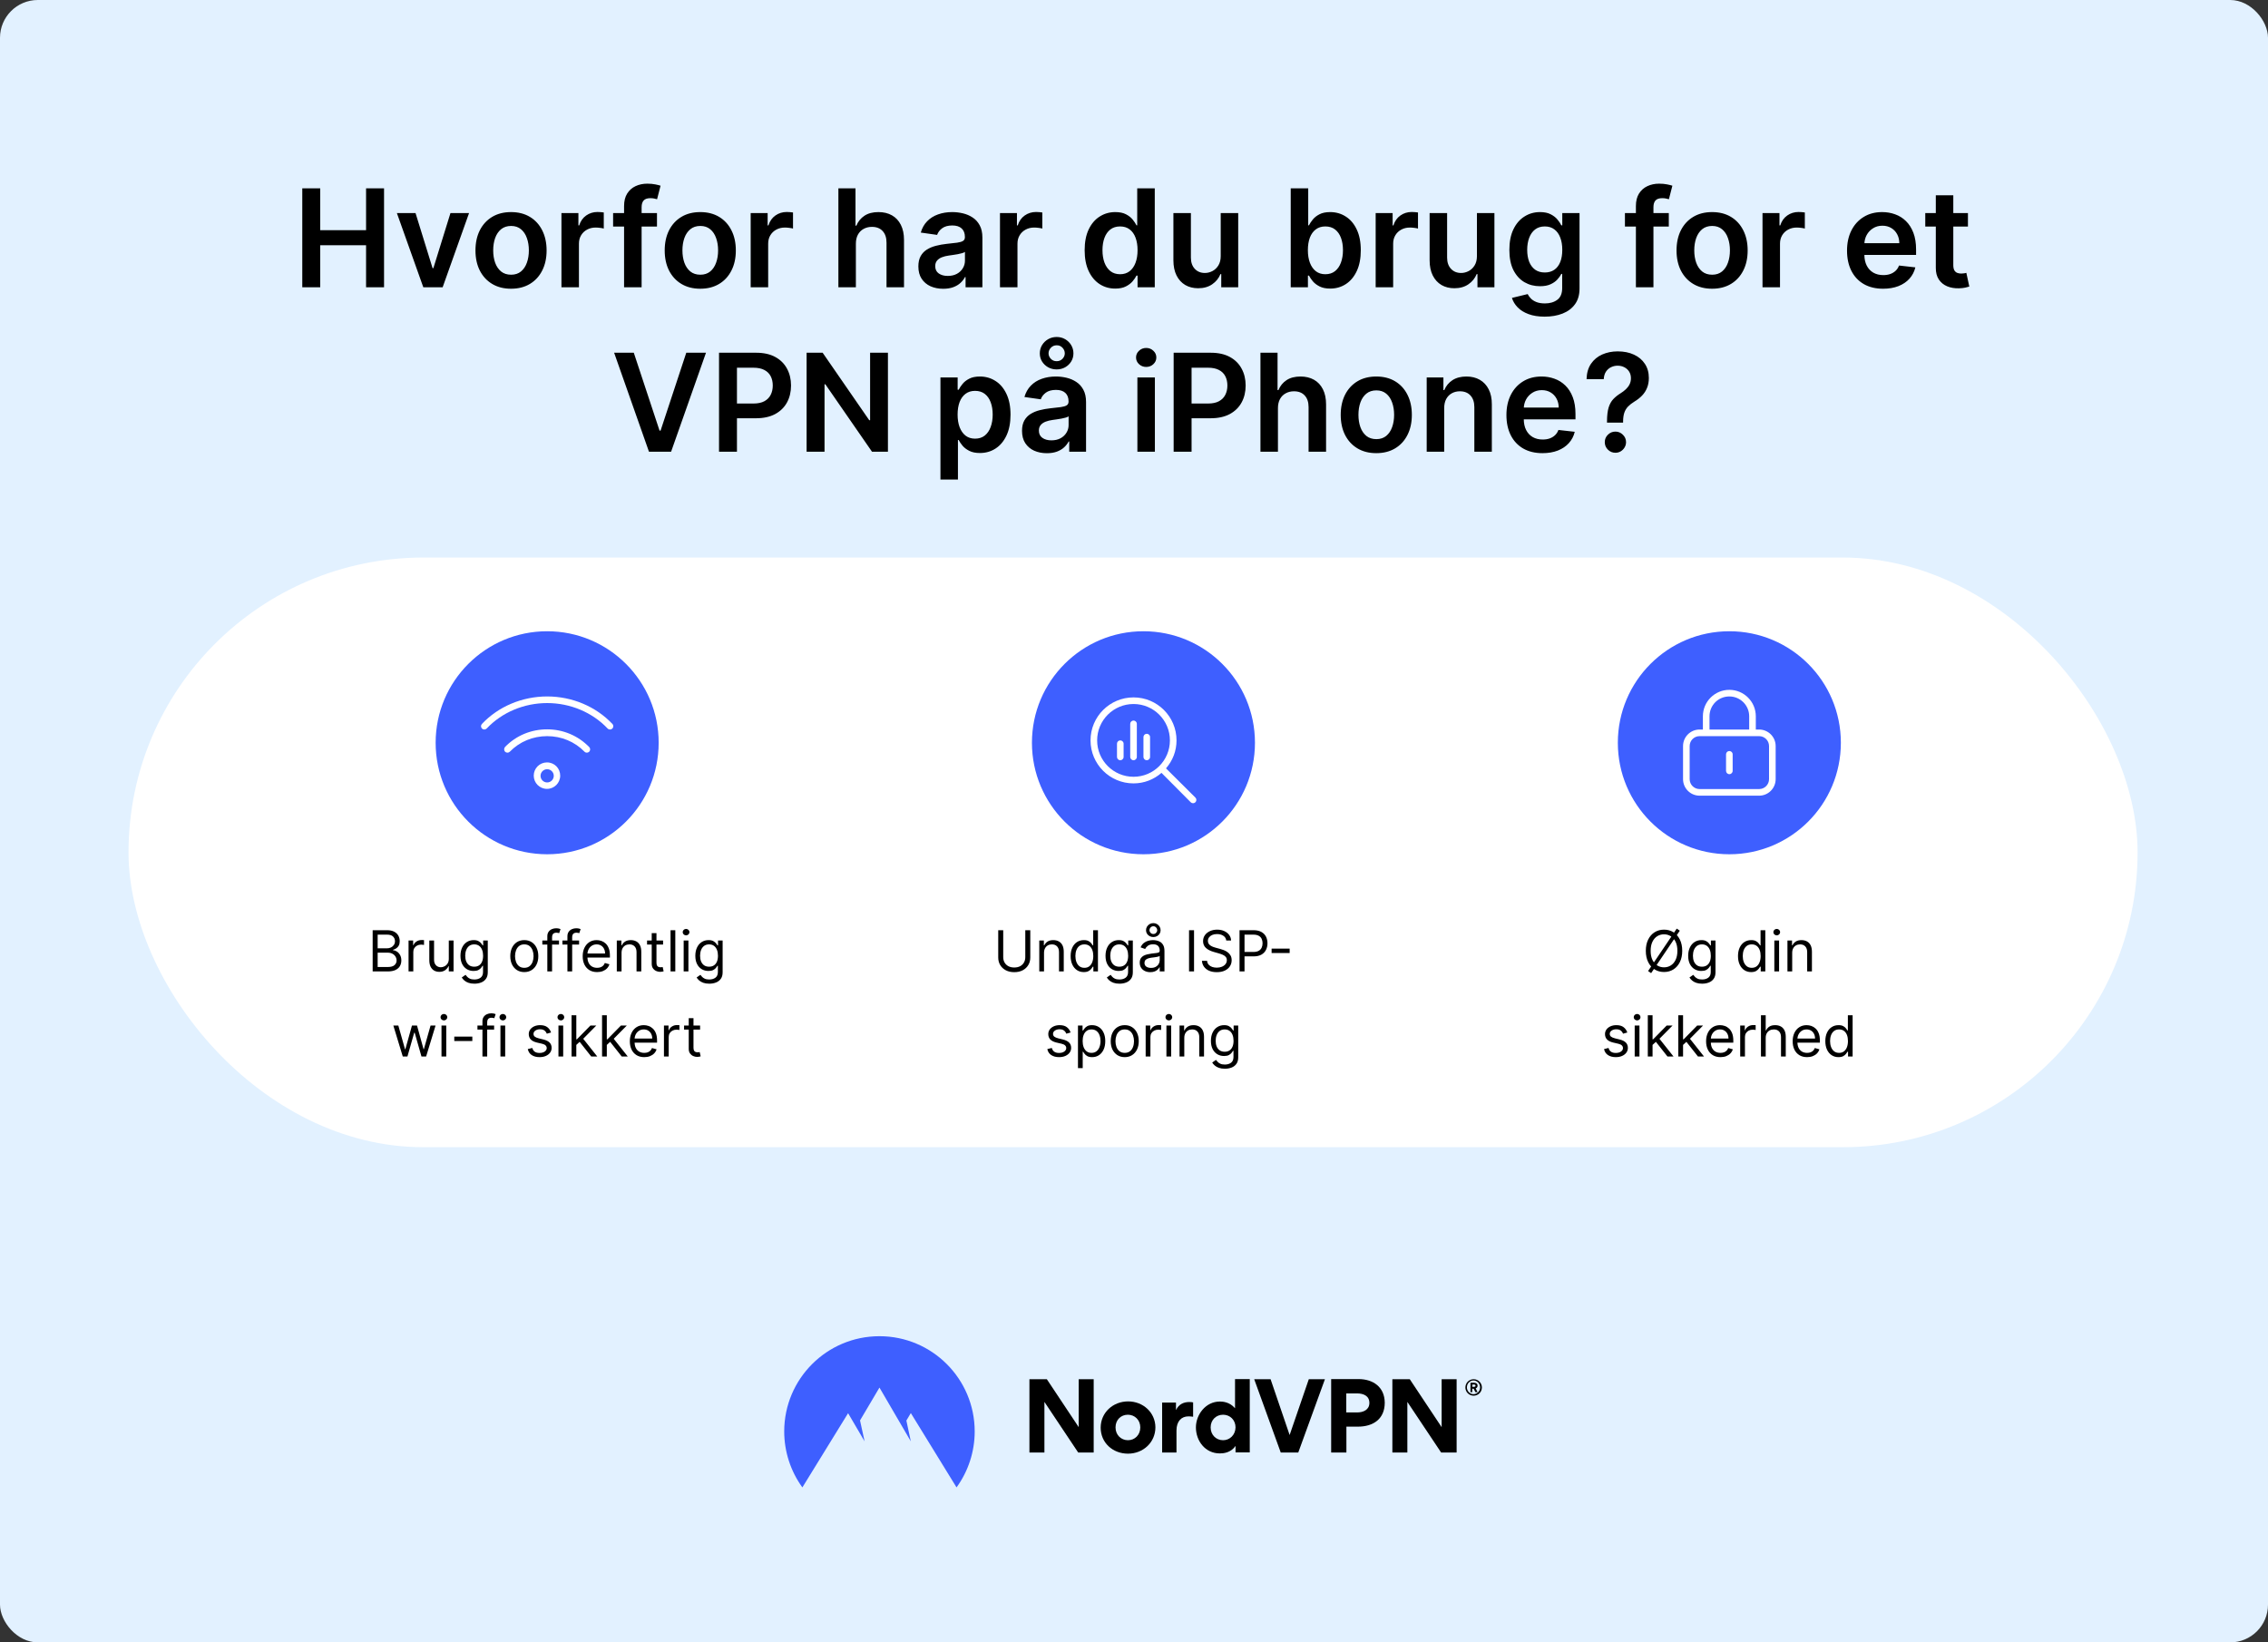
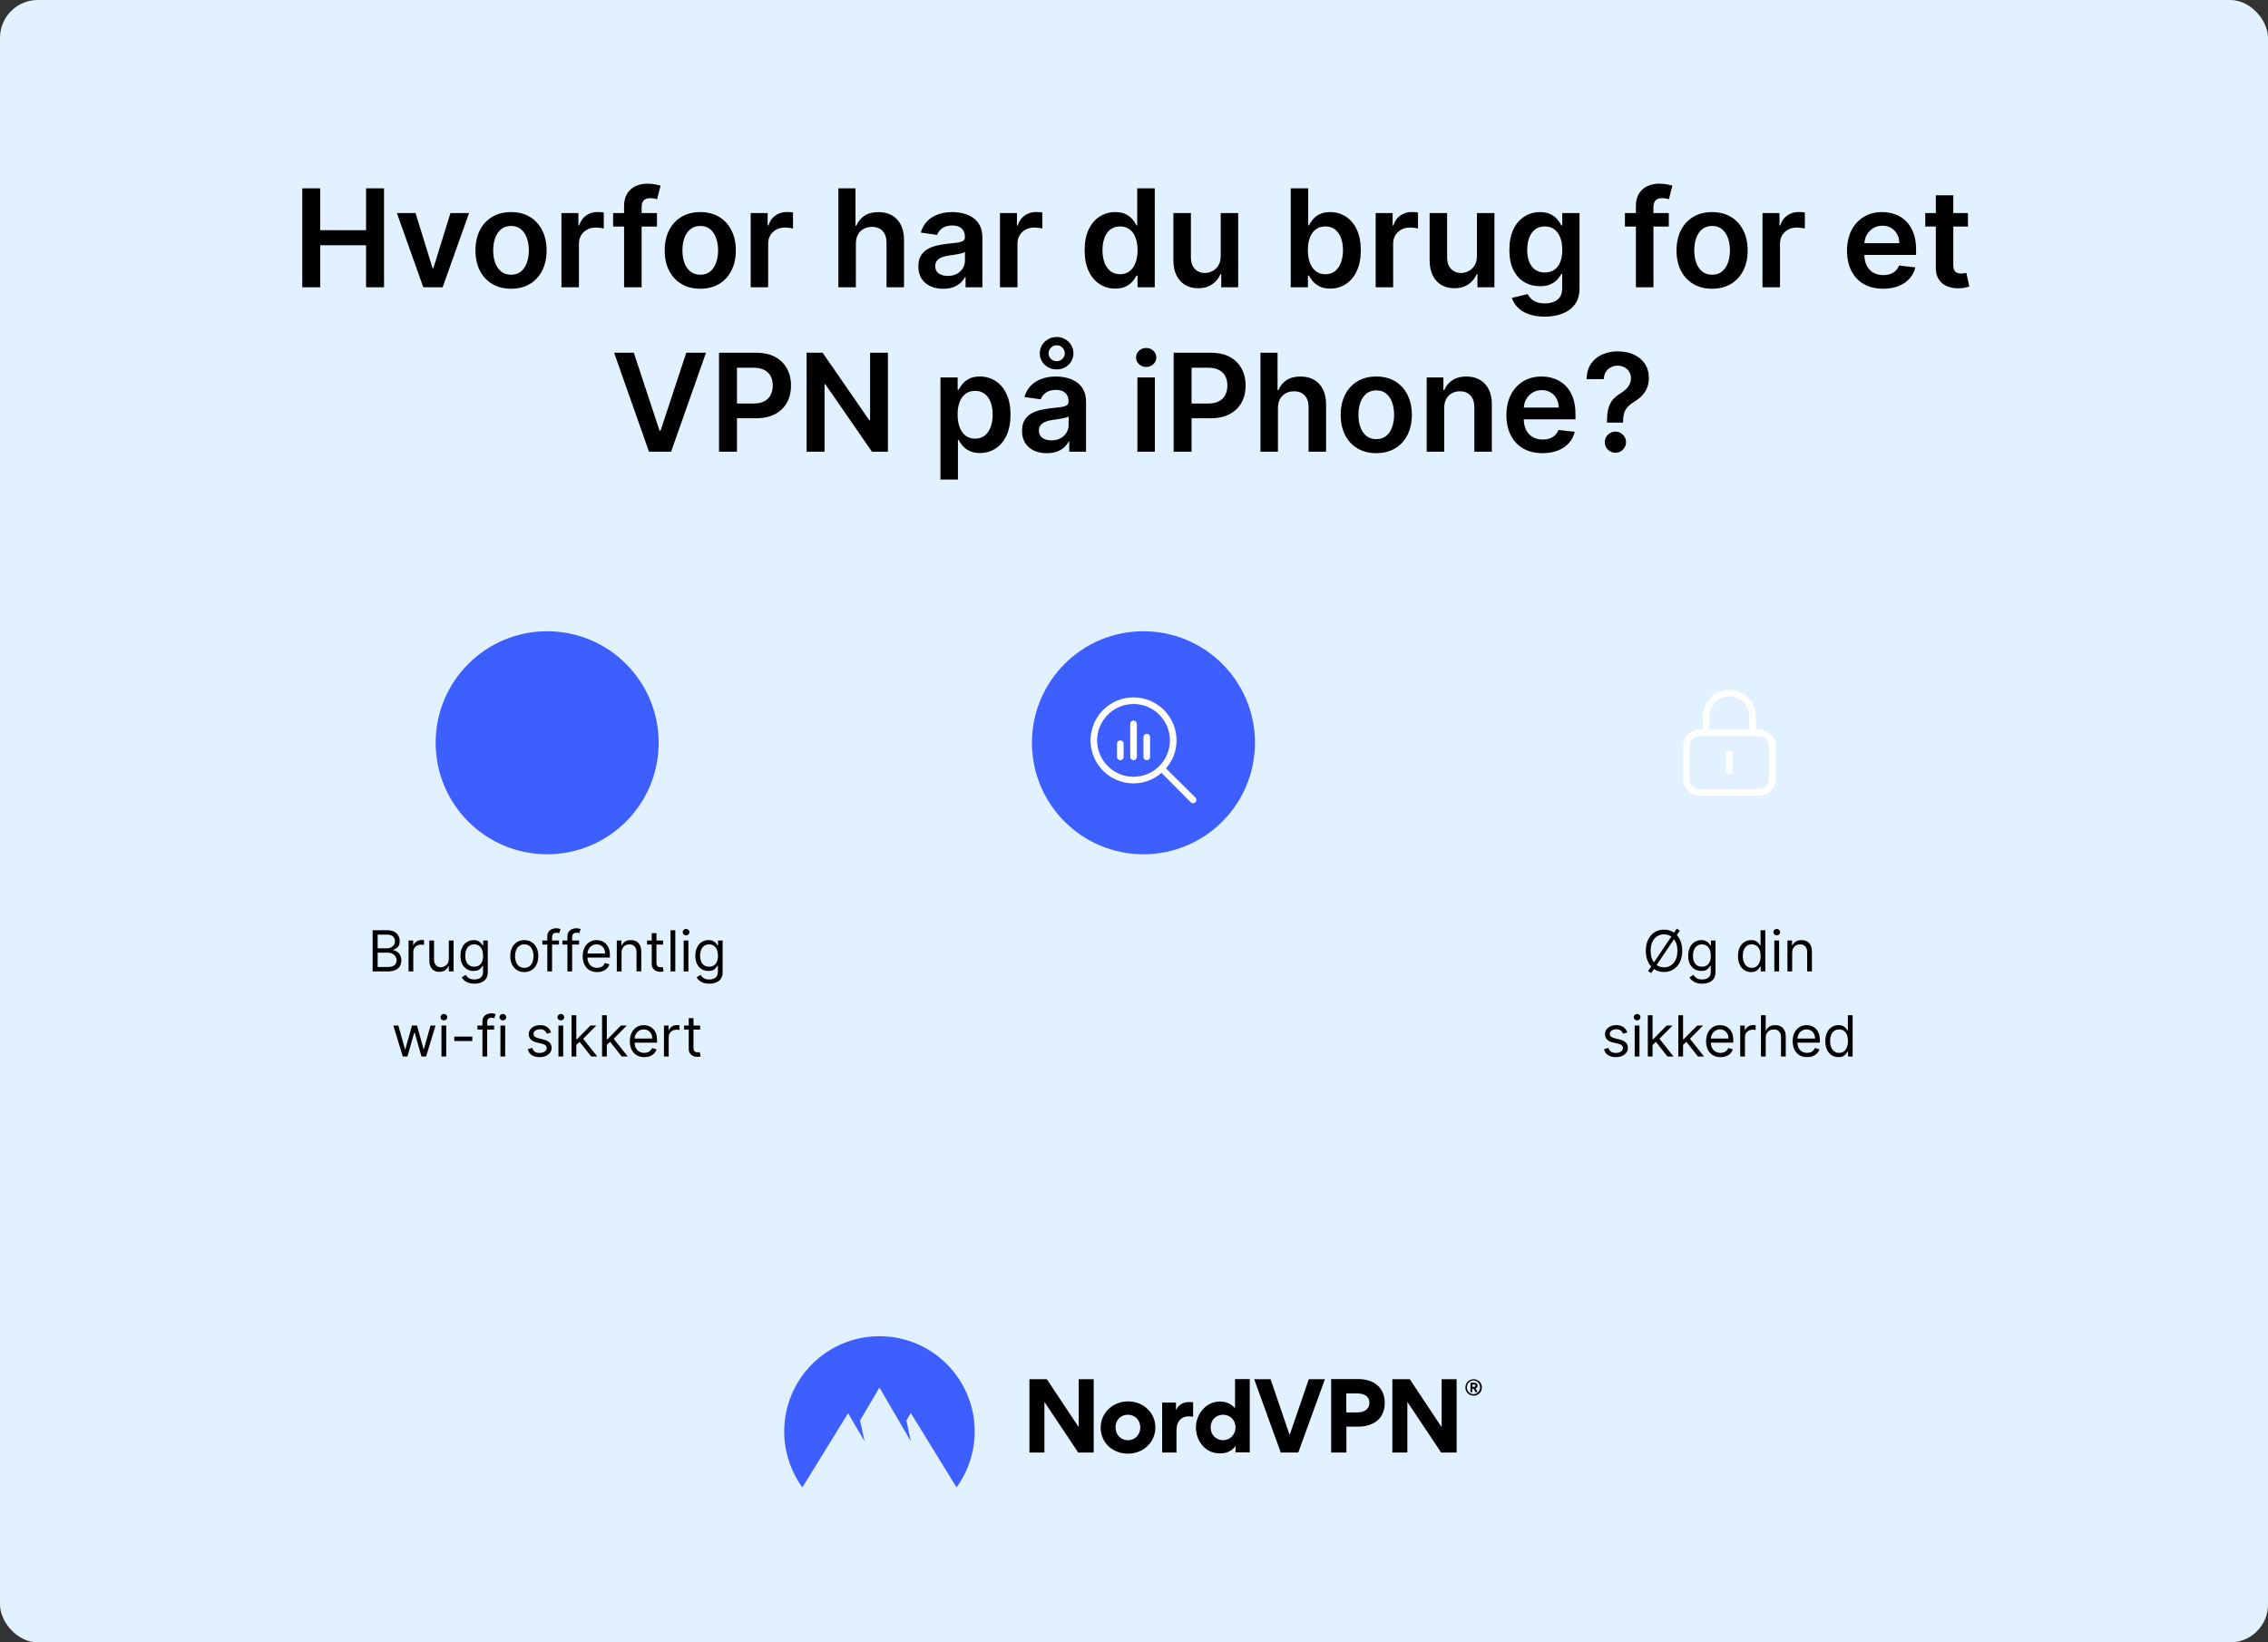
<svg xmlns="http://www.w3.org/2000/svg" fill="none" height="869" viewBox="0 0 1200 869" width="1200">
  <rect x="0" y="0" width="1200" height="869" fill="#333333" stroke="none" />
  <clipPath id="clip0_1195_49">
    <path d="M254.5 358H324.5V428H254.5Z" />
  </clipPath>
  <rect fill="#e2f1ff" height="869" rx="20" width="1200" />
  <path d="M159.938 152V99.636H169.424V121.804H193.688V99.636H203.2V152H193.688V129.756H169.424V152H159.938ZM248.187 112.727 234.201 152H223.974L209.988 112.727H219.857L228.883 141.901H229.292L238.343 112.727H248.187ZM270.386 152.767C266.551 152.767 263.227 151.923 260.415 150.236 257.602 148.548 255.42 146.187 253.869 143.153 252.335 140.119 251.568 136.574 251.568 132.517 251.568 128.46 252.335 124.906 253.869 121.855 255.42 118.804 257.602 116.435 260.415 114.747 263.227 113.06 266.551 112.216 270.386 112.216 274.222 112.216 277.545 113.06 280.358 114.747 283.17 116.435 285.344 118.804 286.878 121.855 288.429 124.906 289.205 128.46 289.205 132.517 289.205 136.574 288.429 140.119 286.878 143.153 285.344 146.187 283.17 148.548 280.358 150.236 277.545 151.923 274.222 152.767 270.386 152.767ZM270.438 145.352C272.517 145.352 274.256 144.781 275.653 143.639 277.051 142.48 278.091 140.929 278.773 138.986 279.472 137.043 279.821 134.878 279.821 132.491 279.821 130.088 279.472 127.915 278.773 125.972 278.091 124.011 277.051 122.452 275.653 121.293 274.256 120.134 272.517 119.554 270.438 119.554 268.307 119.554 266.534 120.134 265.119 121.293 263.722 122.452 262.673 124.011 261.974 125.972 261.293 127.915 260.952 130.088 260.952 132.491 260.952 134.878 261.293 137.043 261.974 138.986 262.673 140.929 263.722 142.48 265.119 143.639 266.534 144.781 268.307 145.352 270.438 145.352ZM297.06 152V112.727H306.035V119.273H306.444C307.16 117.006 308.387 115.259 310.126 114.031 311.881 112.787 313.884 112.165 316.134 112.165 316.646 112.165 317.217 112.19 317.847 112.241 318.495 112.276 319.032 112.335 319.458 112.42V120.935C319.066 120.798 318.444 120.679 317.592 120.577 316.756 120.457 315.947 120.398 315.163 120.398 313.475 120.398 311.958 120.764 310.612 121.497 309.282 122.213 308.234 123.21 307.467 124.489 306.7 125.767 306.316 127.241 306.316 128.912V152H297.06ZM347.609 112.727V119.886H324.393V112.727H347.609ZM330.197 152V109.02C330.197 106.378 330.742 104.179 331.833 102.423 332.941 100.668 334.424 99.355 336.282 98.486 338.14 97.617 340.202 97.182 342.469 97.182 344.072 97.182 345.495 97.31 346.739 97.565 347.984 97.821 348.904 98.051 349.501 98.256L347.66 105.415C347.268 105.295 346.773 105.176 346.177 105.057 345.58 104.92 344.915 104.852 344.183 104.852 342.461 104.852 341.242 105.27 340.526 106.105 339.827 106.923 339.478 108.099 339.478 109.634V152H330.197ZM370.511 152.767C366.676 152.767 363.352 151.923 360.54 150.236 357.727 148.548 355.545 146.187 353.994 143.153 352.46 140.119 351.693 136.574 351.693 132.517 351.693 128.46 352.46 124.906 353.994 121.855 355.545 118.804 357.727 116.435 360.54 114.747 363.352 113.06 366.676 112.216 370.511 112.216 374.347 112.216 377.67 113.06 380.483 114.747 383.295 116.435 385.469 118.804 387.003 121.855 388.554 124.906 389.33 128.46 389.33 132.517 389.33 136.574 388.554 140.119 387.003 143.153 385.469 146.187 383.295 148.548 380.483 150.236 377.67 151.923 374.347 152.767 370.511 152.767ZM370.562 145.352C372.642 145.352 374.381 144.781 375.778 143.639 377.176 142.48 378.216 140.929 378.898 138.986 379.597 137.043 379.946 134.878 379.946 132.491 379.946 130.088 379.597 127.915 378.898 125.972 378.216 124.011 377.176 122.452 375.778 121.293 374.381 120.134 372.642 119.554 370.562 119.554 368.432 119.554 366.659 120.134 365.244 121.293 363.847 122.452 362.798 124.011 362.099 125.972 361.418 127.915 361.077 130.088 361.077 132.491 361.077 134.878 361.418 137.043 362.099 138.986 362.798 140.929 363.847 142.48 365.244 143.639 366.659 144.781 368.432 145.352 370.562 145.352ZM397.185 152V112.727H406.16V119.273H406.569C407.285 117.006 408.512 115.259 410.251 114.031 412.006 112.787 414.009 112.165 416.259 112.165 416.771 112.165 417.342 112.19 417.972 112.241 418.62 112.276 419.157 112.335 419.583 112.42V120.935C419.191 120.798 418.569 120.679 417.717 120.577 416.881 120.457 416.072 120.398 415.288 120.398 413.6 120.398 412.083 120.764 410.737 121.497 409.407 122.213 408.359 123.21 407.592 124.489 406.825 125.767 406.441 127.241 406.441 128.912V152H397.185ZM452.847 128.989V152H443.592V99.636H452.643V119.401H453.103C454.023 117.185 455.447 115.437 457.373 114.159 459.316 112.864 461.788 112.216 464.788 112.216 467.515 112.216 469.893 112.787 471.921 113.929 473.95 115.071 475.518 116.741 476.626 118.94 477.751 121.139 478.313 123.824 478.313 126.994V152H469.058V128.426C469.058 125.784 468.376 123.73 467.012 122.264 465.665 120.781 463.773 120.04 461.336 120.04 459.7 120.04 458.234 120.398 456.938 121.114 455.66 121.812 454.654 122.827 453.921 124.156 453.205 125.486 452.847 127.097 452.847 128.989ZM499.049 152.793C496.56 152.793 494.319 152.349 492.325 151.463 490.347 150.56 488.779 149.23 487.62 147.474 486.478 145.719 485.907 143.554 485.907 140.98 485.907 138.764 486.316 136.932 487.134 135.483 487.952 134.034 489.069 132.875 490.484 132.006 491.898 131.136 493.492 130.48 495.265 130.037 497.055 129.577 498.904 129.244 500.813 129.04 503.114 128.801 504.981 128.588 506.413 128.401 507.844 128.196 508.884 127.889 509.532 127.48 510.197 127.054 510.529 126.398 510.529 125.511V125.358C510.529 123.432 509.958 121.94 508.816 120.884 507.674 119.827 506.029 119.298 503.881 119.298 501.614 119.298 499.816 119.793 498.487 120.781 497.174 121.77 496.288 122.937 495.827 124.284L487.185 123.057C487.867 120.67 488.992 118.676 490.56 117.074 492.129 115.455 494.046 114.244 496.313 113.443 498.58 112.625 501.086 112.216 503.83 112.216 505.722 112.216 507.606 112.438 509.481 112.881 511.356 113.324 513.069 114.057 514.62 115.08 516.171 116.085 517.415 117.457 518.353 119.196 519.308 120.935 519.785 123.108 519.785 125.716V152H510.887V146.605H510.58C510.018 147.696 509.225 148.719 508.202 149.673 507.197 150.611 505.927 151.369 504.393 151.949 502.876 152.511 501.094 152.793 499.049 152.793ZM501.452 145.991C503.31 145.991 504.921 145.625 506.285 144.892 507.648 144.142 508.697 143.153 509.43 141.926 510.18 140.699 510.555 139.361 510.555 137.912V133.284C510.265 133.523 509.771 133.744 509.072 133.949 508.39 134.153 507.623 134.332 506.771 134.486 505.918 134.639 505.075 134.776 504.239 134.895 503.404 135.014 502.68 135.116 502.066 135.202 500.685 135.389 499.45 135.696 498.359 136.122 497.268 136.548 496.407 137.145 495.776 137.912 495.146 138.662 494.83 139.634 494.83 140.827 494.83 142.531 495.452 143.818 496.697 144.688 497.941 145.557 499.526 145.991 501.452 145.991ZM529.092 152V112.727H538.066V119.273H538.475C539.191 117.006 540.418 115.259 542.157 114.031 543.913 112.787 545.915 112.165 548.165 112.165 548.677 112.165 549.248 112.19 549.879 112.241 550.526 112.276 551.063 112.335 551.489 112.42V120.935C551.097 120.798 550.475 120.679 549.623 120.577 548.788 120.457 547.978 120.398 547.194 120.398 545.506 120.398 543.989 120.764 542.643 121.497 541.313 122.213 540.265 123.21 539.498 124.489 538.731 125.767 538.347 127.241 538.347 128.912V152H529.092ZM590.072 152.69C586.987 152.69 584.225 151.898 581.788 150.312 579.35 148.727 577.424 146.426 576.009 143.409 574.594 140.392 573.887 136.727 573.887 132.415 573.887 128.051 574.603 124.369 576.035 121.369 577.484 118.352 579.435 116.077 581.89 114.543 584.344 112.991 587.08 112.216 590.097 112.216 592.398 112.216 594.29 112.608 595.773 113.392 597.256 114.159 598.433 115.088 599.302 116.179 600.171 117.253 600.844 118.267 601.322 119.222H601.705V99.636H610.987V152H601.884V145.812H601.322C600.844 146.767 600.154 147.781 599.251 148.855 598.347 149.912 597.154 150.815 595.671 151.565 594.188 152.315 592.322 152.69 590.072 152.69ZM592.654 145.097C594.614 145.097 596.285 144.568 597.665 143.511 599.046 142.437 600.094 140.946 600.81 139.037 601.526 137.128 601.884 134.903 601.884 132.364 601.884 129.824 601.526 127.616 600.81 125.741 600.112 123.866 599.072 122.409 597.691 121.369 596.327 120.33 594.648 119.81 592.654 119.81 590.592 119.81 588.87 120.347 587.489 121.42 586.109 122.494 585.069 123.977 584.37 125.869 583.671 127.761 583.322 129.926 583.322 132.364 583.322 134.818 583.671 137.009 584.37 138.935 585.086 140.844 586.134 142.352 587.515 143.46 588.913 144.551 590.626 145.097 592.654 145.097ZM645.881 135.483V112.727H655.136V152H646.162V145.02H645.753C644.866 147.219 643.409 149.017 641.381 150.415 639.369 151.812 636.889 152.511 633.94 152.511 631.366 152.511 629.091 151.94 627.114 150.798 625.153 149.639 623.619 147.96 622.511 145.761 621.403 143.545 620.849 140.869 620.849 137.733V112.727H630.105V136.301C630.105 138.79 630.787 140.767 632.151 142.233 633.514 143.699 635.304 144.432 637.52 144.432 638.884 144.432 640.205 144.099 641.483 143.435 642.761 142.77 643.81 141.781 644.628 140.469 645.463 139.139 645.881 137.477 645.881 135.483ZM682.923 152V99.636H692.178V119.222H692.562C693.039 118.267 693.712 117.253 694.582 116.179 695.451 115.088 696.627 114.159 698.11 113.392 699.593 112.608 701.485 112.216 703.786 112.216 706.82 112.216 709.556 112.991 711.994 114.543 714.448 116.077 716.391 118.352 717.823 121.369 719.272 124.369 719.996 128.051 719.996 132.415 719.996 136.727 719.289 140.392 717.874 143.409 716.46 146.426 714.533 148.727 712.096 150.312 709.658 151.898 706.897 152.69 703.812 152.69 701.562 152.69 699.695 152.315 698.212 151.565 696.729 150.815 695.536 149.912 694.633 148.855 693.746 147.781 693.056 146.767 692.562 145.812H692.025V152H682.923ZM691.999 132.364C691.999 134.903 692.357 137.128 693.073 139.037 693.806 140.946 694.854 142.437 696.218 143.511 697.599 144.568 699.269 145.097 701.229 145.097 703.275 145.097 704.988 144.551 706.369 143.46 707.749 142.352 708.789 140.844 709.488 138.935 710.204 137.009 710.562 134.818 710.562 132.364 710.562 129.926 710.212 127.761 709.513 125.869 708.815 123.977 707.775 122.494 706.394 121.42 705.013 120.347 703.292 119.81 701.229 119.81 699.252 119.81 697.573 120.33 696.192 121.369 694.812 122.409 693.763 123.866 693.048 125.741 692.349 127.616 691.999 129.824 691.999 132.364ZM727.865 152V112.727H736.839V119.273H737.249C737.964 117.006 739.192 115.259 740.93 114.031 742.686 112.787 744.689 112.165 746.939 112.165 747.45 112.165 748.021 112.19 748.652 112.241 749.3 112.276 749.837 112.335 750.263 112.42V120.935C749.871 120.798 749.249 120.679 748.396 120.577 747.561 120.457 746.751 120.398 745.967 120.398 744.28 120.398 742.763 120.764 741.416 121.497 740.087 122.213 739.038 123.21 738.271 124.489 737.504 125.767 737.121 127.241 737.121 128.912V152H727.865ZM781.443 135.483V112.727H790.699V152H781.724V145.02H781.315C780.429 147.219 778.972 149.017 776.943 150.415 774.932 151.812 772.452 152.511 769.503 152.511 766.929 152.511 764.653 151.94 762.676 150.798 760.716 149.639 759.182 147.96 758.074 145.761 756.966 143.545 756.412 140.869 756.412 137.733V112.727H765.668V136.301C765.668 138.79 766.349 140.767 767.713 142.233 769.077 143.699 770.866 144.432 773.082 144.432 774.446 144.432 775.767 144.099 777.045 143.435 778.324 142.77 779.372 141.781 780.19 140.469 781.026 139.139 781.443 137.477 781.443 135.483ZM817.296 167.545C813.972 167.545 811.117 167.094 808.731 166.19 806.344 165.304 804.427 164.111 802.978 162.611 801.529 161.111 800.523 159.449 799.961 157.625L808.296 155.605C808.671 156.372 809.217 157.131 809.933 157.881 810.648 158.648 811.612 159.278 812.822 159.773 814.049 160.284 815.592 160.54 817.45 160.54 820.075 160.54 822.248 159.901 823.969 158.622 825.691 157.361 826.552 155.281 826.552 152.384V144.943H826.092C825.614 145.898 824.915 146.878 823.995 147.884 823.092 148.889 821.89 149.733 820.39 150.415 818.907 151.097 817.04 151.438 814.79 151.438 811.773 151.438 809.038 150.73 806.583 149.315 804.146 147.884 802.202 145.753 800.754 142.923 799.322 140.077 798.606 136.514 798.606 132.236 798.606 127.923 799.322 124.284 800.754 121.318 802.202 118.335 804.154 116.077 806.609 114.543 809.063 112.991 811.799 112.216 814.816 112.216 817.117 112.216 819.009 112.608 820.492 113.392 821.992 114.159 823.185 115.088 824.072 116.179 824.958 117.253 825.631 118.267 826.092 119.222H826.603V112.727H835.731V152.639C835.731 155.997 834.93 158.776 833.327 160.974 831.725 163.173 829.535 164.818 826.756 165.909 823.978 167 820.825 167.545 817.296 167.545ZM817.373 144.176C819.333 144.176 821.004 143.699 822.384 142.744 823.765 141.79 824.813 140.418 825.529 138.628 826.245 136.838 826.603 134.69 826.603 132.185 826.603 129.713 826.245 127.548 825.529 125.69 824.83 123.832 823.79 122.392 822.41 121.369 821.046 120.33 819.367 119.81 817.373 119.81 815.31 119.81 813.589 120.347 812.208 121.42 810.827 122.494 809.788 123.969 809.089 125.844 808.39 127.702 808.04 129.815 808.04 132.185 808.04 134.588 808.39 136.693 809.089 138.5 809.805 140.29 810.853 141.687 812.234 142.693 813.631 143.682 815.344 144.176 817.373 144.176ZM882.968 112.727V119.886H859.752V112.727H882.968ZM865.556 152V109.02C865.556 106.378 866.102 104.179 867.192 102.423 868.3 100.668 869.783 99.355 871.641 98.486 873.499 97.617 875.562 97.182 877.829 97.182 879.431 97.182 880.854 97.31 882.099 97.565 883.343 97.821 884.263 98.051 884.86 98.256L883.019 105.415C882.627 105.295 882.133 105.176 881.536 105.057 880.94 104.92 880.275 104.852 879.542 104.852 877.82 104.852 876.602 105.27 875.886 106.105 875.187 106.923 874.837 108.099 874.837 109.634V152H865.556ZM905.871 152.767C902.036 152.767 898.712 151.923 895.899 150.236 893.087 148.548 890.905 146.187 889.354 143.153 887.82 140.119 887.053 136.574 887.053 132.517 887.053 128.46 887.82 124.906 889.354 121.855 890.905 118.804 893.087 116.435 895.899 114.747 898.712 113.06 902.036 112.216 905.871 112.216 909.706 112.216 913.03 113.06 915.842 114.747 918.655 116.435 920.828 118.804 922.362 121.855 923.913 124.906 924.689 128.46 924.689 132.517 924.689 136.574 923.913 140.119 922.362 143.153 920.828 146.187 918.655 148.548 915.842 150.236 913.03 151.923 909.706 152.767 905.871 152.767ZM905.922 145.352C908.001 145.352 909.74 144.781 911.138 143.639 912.536 142.48 913.575 140.929 914.257 138.986 914.956 137.043 915.305 134.878 915.305 132.491 915.305 130.088 914.956 127.915 914.257 125.972 913.575 124.011 912.536 122.452 911.138 121.293 909.74 120.134 908.001 119.554 905.922 119.554 903.791 119.554 902.018 120.134 900.604 121.293 899.206 122.452 898.158 124.011 897.459 125.972 896.777 127.915 896.436 130.088 896.436 132.491 896.436 134.878 896.777 137.043 897.459 138.986 898.158 140.929 899.206 142.48 900.604 143.639 902.018 144.781 903.791 145.352 905.922 145.352ZM932.545 152V112.727H941.519V119.273H941.928C942.644 117.006 943.871 115.259 945.61 114.031 947.366 112.787 949.369 112.165 951.619 112.165 952.13 112.165 952.701 112.19 953.332 112.241 953.979 112.276 954.516 112.335 954.942 112.42V120.935C954.55 120.798 953.928 120.679 953.076 120.577 952.241 120.457 951.431 120.398 950.647 120.398 948.96 120.398 947.442 120.764 946.096 121.497 944.766 122.213 943.718 123.21 942.951 124.489 942.184 125.767 941.8 127.241 941.8 128.912V152H932.545ZM996.337 152.767C992.4 152.767 988.999 151.949 986.136 150.312 983.289 148.659 981.099 146.324 979.565 143.307 978.031 140.273 977.263 136.702 977.263 132.594 977.263 128.554 978.031 125.009 979.565 121.957 981.116 118.889 983.281 116.503 986.059 114.798 988.837 113.077 992.102 112.216 995.852 112.216 998.272 112.216 1000.56 112.608 1002.7 113.392 1004.87 114.159 1006.78 115.352 1008.43 116.972 1010.1 118.591 1011.41 120.653 1012.37 123.159 1013.32 125.648 1013.8 128.614 1013.8 132.057V134.895H981.61V128.656H1004.93C1004.91 126.884 1004.53 125.307 1003.78 123.926 1003.03 122.528 1001.98 121.429 1000.63 120.628 999.303 119.827 997.752 119.426 995.979 119.426 994.087 119.426 992.425 119.886 990.994 120.807 989.562 121.71 988.445 122.903 987.644 124.386 986.86 125.852 986.46 127.463 986.442 129.219V134.665C986.442 136.949 986.86 138.909 987.695 140.545 988.531 142.165 989.698 143.409 991.198 144.278 992.698 145.131 994.454 145.557 996.465 145.557 997.812 145.557 999.031 145.369 1000.12 144.994 1001.21 144.602 1002.16 144.031 1002.96 143.281 1003.76 142.531 1004.37 141.602 1004.77 140.494L1013.42 141.466C1012.87 143.75 1011.83 145.744 1010.3 147.449 1008.78 149.136 1006.84 150.449 1004.47 151.386 1002.1 152.307 999.388 152.767 996.337 152.767ZM1041.24 112.727V119.886H1018.66V112.727H1041.24ZM1024.24 103.318H1033.49V140.188C1033.49 141.432 1033.68 142.386 1034.06 143.051 1034.45 143.699 1034.96 144.142 1035.59 144.381 1036.22 144.619 1036.92 144.739 1037.69 144.739 1038.27 144.739 1038.8 144.696 1039.27 144.611 1039.77 144.526 1040.14 144.449 1040.4 144.381L1041.96 151.616C1041.46 151.787 1040.76 151.974 1039.84 152.179 1038.93 152.384 1037.82 152.503 1036.51 152.537 1034.19 152.605 1032.11 152.256 1030.25 151.489 1028.39 150.705 1026.91 149.494 1025.82 147.858 1024.75 146.222 1024.22 144.176 1024.24 141.722V103.318ZM335.342 186.636 348.97 227.852H349.507L363.109 186.636H373.541L355.081 239H343.371L324.936 186.636H335.342ZM380.438 239V186.636H400.075C404.097 186.636 407.472 187.386 410.2 188.886 412.944 190.386 415.015 192.449 416.413 195.074 417.827 197.682 418.535 200.648 418.535 203.972 418.535 207.33 417.827 210.312 416.413 212.92 414.998 215.528 412.91 217.582 410.148 219.082 407.387 220.565 403.987 221.307 399.947 221.307H386.933V213.509H398.668C401.021 213.509 402.947 213.099 404.447 212.281 405.947 211.463 407.055 210.338 407.771 208.906 408.504 207.474 408.87 205.83 408.87 203.972 408.87 202.114 408.504 200.477 407.771 199.062 407.055 197.648 405.938 196.548 404.421 195.764 402.921 194.963 400.987 194.562 398.617 194.562H389.924V239H380.438ZM469.805 186.636V239H461.368L436.695 203.332H436.26V239H426.774V186.636H435.263L459.911 222.33H460.371V186.636H469.805ZM497.592 253.727V199.727H506.694V206.222H507.231C507.708 205.267 508.381 204.253 509.251 203.179 510.12 202.088 511.296 201.159 512.779 200.392 514.262 199.608 516.154 199.216 518.455 199.216 521.489 199.216 524.225 199.991 526.663 201.543 529.117 203.077 531.06 205.352 532.492 208.369 533.941 211.369 534.665 215.051 534.665 219.415 534.665 223.727 533.958 227.392 532.543 230.409 531.129 233.426 529.202 235.727 526.765 237.312 524.327 238.898 521.566 239.69 518.481 239.69 516.231 239.69 514.364 239.315 512.881 238.565 511.398 237.815 510.205 236.912 509.302 235.855 508.415 234.781 507.725 233.767 507.231 232.812H506.847V253.727H497.592ZM506.668 219.364C506.668 221.903 507.026 224.128 507.742 226.037 508.475 227.946 509.523 229.437 510.887 230.511 512.268 231.568 513.938 232.097 515.898 232.097 517.944 232.097 519.657 231.551 521.038 230.46 522.418 229.352 523.458 227.844 524.157 225.935 524.873 224.009 525.231 221.818 525.231 219.364 525.231 216.926 524.881 214.761 524.183 212.869 523.484 210.977 522.444 209.494 521.063 208.42 519.683 207.347 517.961 206.81 515.898 206.81 513.921 206.81 512.242 207.33 510.862 208.369 509.481 209.409 508.433 210.866 507.717 212.741 507.018 214.616 506.668 216.824 506.668 219.364ZM553.893 239.793C551.404 239.793 549.163 239.349 547.168 238.463 545.191 237.56 543.623 236.23 542.464 234.474 541.322 232.719 540.751 230.554 540.751 227.98 540.751 225.764 541.16 223.932 541.978 222.483 542.796 221.034 543.913 219.875 545.327 219.006 546.742 218.136 548.336 217.48 550.109 217.037 551.898 216.577 553.748 216.244 555.657 216.04 557.958 215.801 559.825 215.588 561.256 215.401 562.688 215.196 563.728 214.889 564.376 214.48 565.04 214.054 565.373 213.398 565.373 212.511V212.358C565.373 210.432 564.802 208.94 563.66 207.884 562.518 206.827 560.873 206.298 558.725 206.298 556.458 206.298 554.66 206.793 553.33 207.781 552.018 208.77 551.131 209.937 550.671 211.284L542.029 210.057C542.711 207.67 543.836 205.676 545.404 204.074 546.972 202.455 548.89 201.244 551.157 200.443 553.424 199.625 555.93 199.216 558.674 199.216 560.566 199.216 562.45 199.438 564.325 199.881 566.2 200.324 567.913 201.057 569.464 202.08 571.015 203.085 572.259 204.457 573.197 206.196 574.151 207.935 574.629 210.108 574.629 212.716V239H565.731V233.605H565.424C564.862 234.696 564.069 235.719 563.046 236.673 562.04 237.611 560.771 238.369 559.237 238.949 557.719 239.511 555.938 239.793 553.893 239.793ZM556.296 232.991C558.154 232.991 559.765 232.625 561.129 231.892 562.492 231.142 563.54 230.153 564.273 228.926 565.023 227.699 565.398 226.361 565.398 224.912V220.284C565.109 220.523 564.614 220.744 563.915 220.949 563.234 221.153 562.467 221.332 561.614 221.486 560.762 221.639 559.918 221.776 559.083 221.895 558.248 222.014 557.523 222.116 556.91 222.202 555.529 222.389 554.293 222.696 553.202 223.122 552.112 223.548 551.251 224.145 550.62 224.912 549.989 225.662 549.674 226.634 549.674 227.827 549.674 229.531 550.296 230.818 551.54 231.688 552.785 232.557 554.37 232.991 556.296 232.991ZM559.083 195.457C557.43 195.457 555.921 195.082 554.558 194.332 553.211 193.565 552.137 192.543 551.336 191.264 550.552 189.986 550.16 188.554 550.16 186.969 550.16 185.384 550.552 183.935 551.336 182.622 552.137 181.31 553.211 180.261 554.558 179.477 555.921 178.693 557.43 178.301 559.083 178.301 560.737 178.301 562.237 178.693 563.583 179.477 564.93 180.261 565.995 181.31 566.779 182.622 567.563 183.935 567.955 185.384 567.955 186.969 567.955 188.554 567.563 189.986 566.779 191.264 565.995 192.543 564.93 193.565 563.583 194.332 562.237 195.082 560.737 195.457 559.083 195.457ZM559.083 191.111C560.327 191.111 561.35 190.693 562.151 189.858 562.969 189.006 563.379 188.043 563.379 186.969 563.379 185.844 562.969 184.847 562.151 183.977 561.35 183.108 560.327 182.682 559.083 182.699 557.856 182.699 556.833 183.134 556.015 184.003 555.197 184.855 554.788 185.844 554.788 186.969 554.788 188.043 555.197 189.006 556.015 189.858 556.833 190.71 557.856 191.128 559.083 191.111ZM601.795 239V199.727H611.05V239H601.795ZM606.448 194.153C604.982 194.153 603.721 193.668 602.664 192.696 601.607 191.707 601.079 190.523 601.079 189.142 601.079 187.744 601.607 186.56 602.664 185.588 603.721 184.599 604.982 184.105 606.448 184.105 607.931 184.105 609.192 184.599 610.232 185.588 611.289 186.56 611.817 187.744 611.817 189.142 611.817 190.523 611.289 191.707 610.232 192.696 609.192 193.668 607.931 194.153 606.448 194.153ZM620.977 239V186.636H640.614C644.636 186.636 648.011 187.386 650.739 188.886 653.483 190.386 655.554 192.449 656.952 195.074 658.366 197.682 659.074 200.648 659.074 203.972 659.074 207.33 658.366 210.312 656.952 212.92 655.537 215.528 653.449 217.582 650.688 219.082 647.926 220.565 644.526 221.307 640.486 221.307H627.472V213.509H639.207C641.56 213.509 643.486 213.099 644.986 212.281 646.486 211.463 647.594 210.338 648.31 208.906 649.043 207.474 649.409 205.83 649.409 203.972 649.409 202.114 649.043 200.477 648.31 199.062 647.594 197.648 646.477 196.548 644.96 195.764 643.46 194.963 641.526 194.562 639.156 194.562H630.463V239H620.977ZM676.16 215.989V239H666.904V186.636H675.955V206.401H676.415C677.336 204.185 678.759 202.437 680.685 201.159 682.629 199.864 685.1 199.216 688.1 199.216 690.827 199.216 693.205 199.787 695.234 200.929 697.262 202.071 698.83 203.741 699.938 205.94 701.063 208.139 701.626 210.824 701.626 213.994V239H692.37V215.426C692.37 212.784 691.688 210.73 690.325 209.264 688.978 207.781 687.086 207.04 684.648 207.04 683.012 207.04 681.546 207.398 680.251 208.114 678.972 208.812 677.967 209.827 677.234 211.156 676.518 212.486 676.16 214.097 676.16 215.989ZM728.191 239.767C724.356 239.767 721.032 238.923 718.219 237.236 715.407 235.548 713.225 233.187 711.674 230.153 710.14 227.119 709.373 223.574 709.373 219.517 709.373 215.46 710.14 211.906 711.674 208.855 713.225 205.804 715.407 203.435 718.219 201.747 721.032 200.06 724.356 199.216 728.191 199.216 732.026 199.216 735.35 200.06 738.163 201.747 740.975 203.435 743.148 205.804 744.683 208.855 746.234 211.906 747.009 215.46 747.009 219.517 747.009 223.574 746.234 227.119 744.683 230.153 743.148 233.187 740.975 235.548 738.163 237.236 735.35 238.923 732.026 239.767 728.191 239.767ZM728.242 232.352C730.322 232.352 732.06 231.781 733.458 230.639 734.856 229.48 735.896 227.929 736.577 225.986 737.276 224.043 737.626 221.878 737.626 219.491 737.626 217.088 737.276 214.915 736.577 212.972 735.896 211.011 734.856 209.452 733.458 208.293 732.06 207.134 730.322 206.554 728.242 206.554 726.112 206.554 724.339 207.134 722.924 208.293 721.526 209.452 720.478 211.011 719.779 212.972 719.097 214.915 718.756 217.088 718.756 219.491 718.756 221.878 719.097 224.043 719.779 225.986 720.478 227.929 721.526 229.48 722.924 230.639 724.339 231.781 726.112 232.352 728.242 232.352ZM764.121 215.989V239H754.865V199.727H763.712V206.401H764.172C765.075 204.202 766.516 202.455 768.493 201.159 770.487 199.864 772.95 199.216 775.882 199.216 778.592 199.216 780.953 199.795 782.964 200.955 784.993 202.114 786.561 203.793 787.669 205.991 788.794 208.19 789.348 210.858 789.331 213.994V239H780.075V215.426C780.075 212.801 779.393 210.747 778.03 209.264 776.683 207.781 774.817 207.04 772.43 207.04 770.811 207.04 769.371 207.398 768.109 208.114 766.865 208.812 765.885 209.827 765.169 211.156 764.47 212.486 764.121 214.097 764.121 215.989ZM816.126 239.767C812.189 239.767 808.788 238.949 805.925 237.312 803.078 235.659 800.888 233.324 799.354 230.307 797.82 227.273 797.053 223.702 797.053 219.594 797.053 215.554 797.82 212.009 799.354 208.957 800.905 205.889 803.07 203.503 805.848 201.798 808.626 200.077 811.891 199.216 815.641 199.216 818.061 199.216 820.345 199.608 822.493 200.392 824.658 201.159 826.567 202.352 828.22 203.972 829.891 205.591 831.203 207.653 832.158 210.159 833.112 212.648 833.589 215.614 833.589 219.057V221.895H801.399V215.656H824.717C824.7 213.884 824.317 212.307 823.567 210.926 822.817 209.528 821.768 208.429 820.422 207.628 819.092 206.827 817.541 206.426 815.768 206.426 813.876 206.426 812.214 206.886 810.783 207.807 809.351 208.71 808.234 209.903 807.433 211.386 806.649 212.852 806.249 214.463 806.232 216.219V221.665C806.232 223.949 806.649 225.909 807.484 227.545 808.32 229.165 809.487 230.409 810.987 231.278 812.487 232.131 814.243 232.557 816.254 232.557 817.601 232.557 818.82 232.369 819.911 231.994 821.001 231.602 821.947 231.031 822.749 230.281 823.55 229.531 824.155 228.602 824.564 227.494L833.206 228.466C832.661 230.75 831.621 232.744 830.087 234.449 828.57 236.136 826.626 237.449 824.257 238.386 821.888 239.307 819.178 239.767 816.126 239.767ZM850.266 223.608V222.943C850.283 219.858 850.573 217.403 851.136 215.58 851.715 213.756 852.533 212.29 853.59 211.182 854.647 210.057 855.934 209.026 857.451 208.088 858.491 207.44 859.42 206.733 860.238 205.966 861.073 205.182 861.729 204.312 862.207 203.358 862.684 202.386 862.923 201.304 862.923 200.111 862.923 198.764 862.607 197.597 861.977 196.608 861.346 195.619 860.494 194.852 859.42 194.307 858.363 193.761 857.178 193.489 855.866 193.489 854.656 193.489 853.505 193.753 852.414 194.281 851.34 194.793 850.445 195.577 849.729 196.634 849.031 197.673 848.638 198.994 848.553 200.597H839.451C839.536 197.358 840.32 194.648 841.803 192.466 843.303 190.284 845.281 188.648 847.735 187.557 850.207 186.466 852.934 185.92 855.917 185.92 859.173 185.92 862.036 186.491 864.508 187.634 866.996 188.776 868.931 190.403 870.312 192.517 871.71 194.614 872.408 197.102 872.408 199.983 872.408 201.926 872.093 203.665 871.462 205.199 870.849 206.733 869.971 208.097 868.829 209.29 867.687 210.483 866.332 211.548 864.763 212.486 863.383 213.338 862.249 214.224 861.363 215.145 860.494 216.065 859.846 217.148 859.42 218.392 859.011 219.619 858.798 221.136 858.781 222.943V223.608H850.266ZM854.715 239.562C853.181 239.562 851.86 239.017 850.752 237.926 849.644 236.835 849.09 235.506 849.09 233.938 849.09 232.403 849.644 231.091 850.752 230 851.86 228.909 853.181 228.364 854.715 228.364 856.232 228.364 857.545 228.909 858.653 230 859.778 231.091 860.34 232.403 860.34 233.938 860.34 234.977 860.076 235.923 859.548 236.776 859.036 237.628 858.354 238.31 857.502 238.821 856.667 239.315 855.738 239.562 854.715 239.562Z" fill="#000000" />
-   <rect fill="#ffffff" height="312" rx="156" width="1063" x="68" y="295" />
  <circle cx="289.5" cy="393" fill="#3e5fff" r="59" />
  <g clip-path="url(#clip0_1195_49)">
-     <path d="M324.019 383.047C315.28 373.801 302.702 368.5 289.5 368.5 276.298 368.5 263.72 373.801 254.981 383.047 254.318 383.751 254.349 384.858 255.05 385.521 255.75 386.186 256.855 386.153 257.521 385.453 265.602 376.9 277.261 372 289.5 372 301.739 372 313.398 376.904 321.481 385.453 321.82 385.814 322.291 386 322.75 386 323.181 386 323.615 385.843 323.953 385.521 324.653 384.863 324.686 383.747 324.019 383.047ZM289.5 385.902C280.996 385.902 273.094 389.2 267.253 395.182 266.575 395.964 266.586 397.08 267.275 397.747 267.972 398.427 269.08 398.407 269.75 397.72 274.931 392.42 281.942 389.5 289.5 389.5 297.058 389.5 304.069 392.419 309.253 397.724 309.592 398.075 310.041 398.25 310.5 398.25 310.941 398.25 311.382 398.086 311.724 397.751 312.414 397.078 312.428 395.967 311.751 395.277 305.906 389.292 298.009 385.902 289.5 385.902ZM289.402 403.402C285.535 403.402 282.402 406.536 282.402 410.403 282.402 414.269 285.536 417.404 289.402 417.404 293.267 417.404 296.402 414.269 296.402 410.403 296.402 406.536 293.361 403.402 289.402 403.402ZM289.5 414C287.571 414 286 412.429 286 410.5 286 408.571 287.575 407 289.5 407 291.425 407 293 408.571 293 410.5 293 412.429 291.425 414 289.5 414Z" fill="#ffffff" />
-   </g>
+     </g>
  <path d="M197.176 514V492.182H204.804C206.324 492.182 207.578 492.445 208.565 492.97 209.552 493.489 210.287 494.188 210.77 495.069 211.253 495.942 211.495 496.912 211.495 497.977 211.495 498.915 211.328 499.689 210.994 500.3 210.667 500.911 210.234 501.393 209.694 501.749 209.162 502.104 208.583 502.366 207.958 502.537V502.75C208.625 502.793 209.296 503.027 209.971 503.453 210.646 503.879 211.211 504.49 211.665 505.286 212.12 506.081 212.347 507.054 212.347 508.205 212.347 509.298 212.098 510.282 211.601 511.156 211.104 512.029 210.319 512.722 209.247 513.233 208.174 513.744 206.779 514 205.06 514H197.176ZM199.819 511.656H205.06C206.786 511.656 208.011 511.322 208.735 510.655 209.467 509.98 209.833 509.163 209.833 508.205 209.833 507.466 209.645 506.784 209.268 506.159 208.892 505.527 208.355 505.023 207.659 504.646 206.963 504.263 206.14 504.071 205.188 504.071H199.819V511.656ZM199.819 501.77H204.719C205.515 501.77 206.232 501.614 206.871 501.301 207.517 500.989 208.029 500.548 208.405 499.98 208.789 499.412 208.98 498.744 208.98 497.977 208.98 497.018 208.647 496.205 207.979 495.538 207.311 494.863 206.253 494.526 204.804 494.526H199.819V501.77ZM216.167 514V497.636H218.596V500.108H218.767C219.065 499.298 219.605 498.641 220.386 498.137 221.167 497.633 222.048 497.381 223.028 497.381 223.213 497.381 223.444 497.384 223.721 497.391 223.998 497.398 224.207 497.409 224.349 497.423V499.98C224.264 499.959 224.069 499.927 223.763 499.884 223.465 499.835 223.149 499.81 222.815 499.81 222.02 499.81 221.309 499.977 220.684 500.31 220.066 500.637 219.576 501.092 219.214 501.674 218.859 502.249 218.681 502.906 218.681 503.645V514H216.167ZM237.462 507.31V497.636H239.976V514H237.462V511.23H237.291C236.908 512.061 236.311 512.768 235.502 513.35 234.692 513.925 233.669 514.213 232.433 514.213 231.411 514.213 230.502 513.989 229.706 513.542 228.911 513.087 228.286 512.406 227.831 511.496 227.377 510.58 227.149 509.426 227.149 508.034V497.636H229.664V507.864C229.664 509.057 229.997 510.009 230.665 510.719 231.34 511.429 232.199 511.784 233.243 511.784 233.868 511.784 234.504 511.624 235.15 511.305 235.803 510.985 236.35 510.495 236.791 509.835 237.238 509.174 237.462 508.332 237.462 507.31ZM251.006 520.477C249.792 520.477 248.748 520.321 247.874 520.009 247 519.703 246.272 519.298 245.69 518.794 245.115 518.297 244.657 517.764 244.316 517.196L246.319 515.79C246.546 516.088 246.834 516.429 247.182 516.812 247.53 517.203 248.005 517.54 248.609 517.825 249.22 518.116 250.019 518.261 251.006 518.261 252.327 518.261 253.417 517.942 254.277 517.303 255.136 516.663 255.566 515.662 255.566 514.298V510.974H255.353C255.168 511.273 254.905 511.642 254.564 512.082 254.231 512.516 253.748 512.903 253.116 513.244 252.491 513.577 251.645 513.744 250.58 513.744 249.259 513.744 248.073 513.432 247.022 512.807 245.978 512.182 245.15 511.273 244.54 510.08 243.936 508.886 243.634 507.437 243.634 505.733 243.634 504.057 243.929 502.597 244.518 501.354 245.108 500.104 245.928 499.138 246.979 498.457 248.03 497.768 249.245 497.423 250.623 497.423 251.688 497.423 252.533 497.601 253.158 497.956 253.79 498.304 254.273 498.702 254.607 499.149 254.948 499.589 255.211 499.952 255.395 500.236H255.651V497.636H258.08V514.469C258.08 515.875 257.76 517.018 257.121 517.899 256.489 518.787 255.637 519.437 254.564 519.849 253.499 520.268 252.313 520.477 251.006 520.477ZM250.921 511.486C251.929 511.486 252.782 511.255 253.478 510.793 254.174 510.332 254.703 509.668 255.065 508.801 255.427 507.935 255.608 506.898 255.608 505.69 255.608 504.511 255.431 503.471 255.076 502.569 254.721 501.667 254.195 500.96 253.499 500.449 252.803 499.937 251.944 499.682 250.921 499.682 249.856 499.682 248.968 499.952 248.258 500.491 247.554 501.031 247.025 501.756 246.67 502.665 246.322 503.574 246.148 504.582 246.148 505.69 246.148 506.827 246.326 507.832 246.681 508.705 247.043 509.572 247.576 510.254 248.279 510.751 248.989 511.241 249.87 511.486 250.921 511.486ZM277.407 514.341C275.93 514.341 274.634 513.989 273.519 513.286 272.411 512.583 271.545 511.599 270.92 510.335 270.302 509.071 269.993 507.594 269.993 505.903 269.993 504.199 270.302 502.711 270.92 501.44 271.545 500.168 272.411 499.181 273.519 498.478 274.634 497.775 275.93 497.423 277.407 497.423 278.885 497.423 280.177 497.775 281.285 498.478 282.4 499.181 283.267 500.168 283.885 501.44 284.51 502.711 284.822 504.199 284.822 505.903 284.822 507.594 284.51 509.071 283.885 510.335 283.267 511.599 282.4 512.583 281.285 513.286 280.177 513.989 278.885 514.341 277.407 514.341ZM277.407 512.082C278.53 512.082 279.453 511.795 280.177 511.219 280.902 510.644 281.438 509.888 281.786 508.95 282.134 508.013 282.308 506.997 282.308 505.903 282.308 504.81 282.134 503.79 281.786 502.846 281.438 501.901 280.902 501.138 280.177 500.555 279.453 499.973 278.53 499.682 277.407 499.682 276.285 499.682 275.362 499.973 274.638 500.555 273.913 501.138 273.377 501.901 273.029 502.846 272.681 503.79 272.507 504.81 272.507 505.903 272.507 506.997 272.681 508.013 273.029 508.95 273.377 509.888 273.913 510.644 274.638 511.219 275.362 511.795 276.285 512.082 277.407 512.082ZM295.767 497.636V499.767H286.946V497.636H295.767ZM289.588 514V495.378C289.588 494.44 289.808 493.659 290.249 493.034 290.689 492.409 291.261 491.94 291.964 491.628 292.667 491.315 293.409 491.159 294.19 491.159 294.808 491.159 295.313 491.209 295.703 491.308 296.094 491.408 296.385 491.5 296.577 491.585L295.852 493.759C295.724 493.716 295.547 493.663 295.32 493.599 295.099 493.535 294.808 493.503 294.446 493.503 293.615 493.503 293.015 493.712 292.646 494.131 292.283 494.55 292.102 495.165 292.102 495.974V514H289.588ZM306.398 497.636V499.767H297.577V497.636H306.398ZM300.219 514V495.378C300.219 494.44 300.439 493.659 300.879 493.034 301.32 492.409 301.891 491.94 302.594 491.628 303.297 491.315 304.04 491.159 304.821 491.159 305.439 491.159 305.943 491.209 306.334 491.308 306.724 491.408 307.016 491.5 307.207 491.585L306.483 493.759C306.355 493.716 306.177 493.663 305.95 493.599 305.73 493.535 305.439 493.503 305.077 493.503 304.246 493.503 303.646 493.712 303.276 494.131 302.914 494.55 302.733 495.165 302.733 495.974V514H300.219ZM315.928 514.341C314.352 514.341 312.991 513.993 311.848 513.297 310.712 512.594 309.834 511.614 309.217 510.357 308.606 509.092 308.3 507.622 308.3 505.946 308.3 504.27 308.606 502.793 309.217 501.514 309.834 500.229 310.694 499.227 311.795 498.51 312.903 497.786 314.195 497.423 315.673 497.423 316.525 497.423 317.366 497.565 318.197 497.849 319.028 498.134 319.785 498.595 320.467 499.234 321.148 499.866 321.692 500.705 322.097 501.749 322.501 502.793 322.704 504.078 322.704 505.605V506.67H310.09V504.497H320.147C320.147 503.574 319.962 502.75 319.593 502.026 319.231 501.301 318.712 500.729 318.038 500.31 317.37 499.891 316.582 499.682 315.673 499.682 314.671 499.682 313.805 499.93 313.073 500.428 312.349 500.918 311.791 501.557 311.401 502.345 311.01 503.134 310.815 503.979 310.815 504.881V506.33C310.815 507.565 311.028 508.613 311.454 509.472 311.887 510.325 312.487 510.974 313.254 511.422 314.021 511.862 314.913 512.082 315.928 512.082 316.589 512.082 317.185 511.99 317.718 511.805 318.258 511.614 318.723 511.33 319.114 510.953 319.504 510.57 319.806 510.094 320.019 509.526L322.448 510.207C322.192 511.031 321.763 511.756 321.159 512.381 320.555 512.999 319.81 513.482 318.922 513.83 318.034 514.17 317.036 514.341 315.928 514.341ZM328.863 504.156V514H326.348V497.636H328.777V500.193H328.99C329.374 499.362 329.956 498.695 330.738 498.19 331.519 497.679 332.527 497.423 333.763 497.423 334.871 497.423 335.841 497.651 336.672 498.105 337.502 498.553 338.149 499.234 338.61 500.151 339.072 501.06 339.303 502.21 339.303 503.602V514H336.789V503.773C336.789 502.487 336.455 501.486 335.787 500.768 335.12 500.044 334.203 499.682 333.039 499.682 332.236 499.682 331.519 499.856 330.887 500.204 330.262 500.552 329.768 501.06 329.406 501.727 329.044 502.395 328.863 503.205 328.863 504.156ZM350.834 497.636V499.767H342.354V497.636H350.834ZM344.825 493.716H347.339V509.312C347.339 510.023 347.442 510.555 347.648 510.911 347.861 511.259 348.131 511.493 348.458 511.614 348.792 511.727 349.143 511.784 349.513 511.784 349.79 511.784 350.017 511.77 350.194 511.741 350.372 511.706 350.514 511.678 350.621 511.656L351.132 513.915C350.962 513.979 350.724 514.043 350.418 514.107 350.113 514.178 349.726 514.213 349.257 514.213 348.547 514.213 347.851 514.06 347.169 513.755 346.494 513.45 345.933 512.984 345.486 512.359 345.045 511.734 344.825 510.946 344.825 509.994V493.716ZM357.301 492.182V514H354.787V492.182H357.301ZM361.726 514V497.636H364.241V514H361.726ZM363.005 494.909C362.515 494.909 362.092 494.742 361.737 494.408 361.389 494.075 361.215 493.673 361.215 493.205 361.215 492.736 361.389 492.335 361.737 492.001 362.092 491.667 362.515 491.5 363.005 491.5 363.495 491.5 363.914 491.667 364.262 492.001 364.617 492.335 364.795 492.736 364.795 493.205 364.795 493.673 364.617 494.075 364.262 494.408 363.914 494.742 363.495 494.909 363.005 494.909ZM375.271 520.477C374.056 520.477 373.012 520.321 372.138 520.009 371.265 519.703 370.537 519.298 369.955 518.794 369.379 518.297 368.921 517.764 368.58 517.196L370.583 515.79C370.81 516.088 371.098 516.429 371.446 516.812 371.794 517.203 372.27 517.54 372.874 517.825 373.484 518.116 374.283 518.261 375.271 518.261 376.592 518.261 377.682 517.942 378.541 517.303 379.401 516.663 379.83 515.662 379.83 514.298V510.974H379.617C379.433 511.273 379.17 511.642 378.829 512.082 378.495 512.516 378.012 512.903 377.38 513.244 376.755 513.577 375.91 513.744 374.844 513.744 373.523 513.744 372.337 513.432 371.286 512.807 370.242 512.182 369.415 511.273 368.804 510.08 368.2 508.886 367.898 507.437 367.898 505.733 367.898 504.057 368.193 502.597 368.783 501.354 369.372 500.104 370.192 499.138 371.244 498.457 372.295 497.768 373.509 497.423 374.887 497.423 375.952 497.423 376.798 497.601 377.423 497.956 378.055 498.304 378.538 498.702 378.871 499.149 379.212 499.589 379.475 499.952 379.66 500.236H379.915V497.636H382.344V514.469C382.344 515.875 382.025 517.018 381.386 517.899 380.754 518.787 379.901 519.437 378.829 519.849 377.763 520.268 376.577 520.477 375.271 520.477ZM375.185 511.486C376.194 511.486 377.046 511.255 377.742 510.793 378.438 510.332 378.967 509.668 379.33 508.801 379.692 507.935 379.873 506.898 379.873 505.69 379.873 504.511 379.695 503.471 379.34 502.569 378.985 501.667 378.46 500.96 377.763 500.449 377.067 499.937 376.208 499.682 375.185 499.682 374.12 499.682 373.232 499.952 372.522 500.491 371.819 501.031 371.29 501.756 370.935 502.665 370.587 503.574 370.413 504.582 370.413 505.69 370.413 506.827 370.59 507.832 370.945 508.705 371.308 509.572 371.84 510.254 372.543 510.751 373.254 511.241 374.134 511.486 375.185 511.486ZM213.107 559 208.121 542.636H210.763L214.3 555.165H214.471L217.965 542.636H220.65L224.101 555.122H224.272L227.809 542.636H230.451L225.465 559H222.993L219.414 546.429H219.158L215.579 559H213.107ZM233.595 559V542.636H236.109V559H233.595ZM234.873 539.909C234.383 539.909 233.96 539.742 233.605 539.408 233.257 539.075 233.083 538.673 233.083 538.205 233.083 537.736 233.257 537.335 233.605 537.001 233.96 536.667 234.383 536.5 234.873 536.5 235.363 536.5 235.782 536.667 236.13 537.001 236.485 537.335 236.663 537.736 236.663 538.205 236.663 538.673 236.485 539.075 236.13 539.408 235.782 539.742 235.363 539.909 234.873 539.909ZM249.909 548.474V550.818H240.363V548.474H249.909ZM261.44 542.636V544.767H252.619V542.636H261.44ZM255.261 559V540.378C255.261 539.44 255.481 538.659 255.921 538.034 256.361 537.409 256.933 536.94 257.636 536.628 258.339 536.315 259.082 536.159 259.863 536.159 260.481 536.159 260.985 536.209 261.376 536.308 261.766 536.408 262.057 536.5 262.249 536.585L261.525 538.759C261.397 538.716 261.219 538.663 260.992 538.599 260.772 538.535 260.481 538.503 260.119 538.503 259.288 538.503 258.687 538.712 258.318 539.131 257.956 539.55 257.775 540.165 257.775 540.974V559H255.261ZM264.783 559V542.636H267.297V559H264.783ZM266.062 539.909C265.572 539.909 265.149 539.742 264.794 539.408 264.446 539.075 264.272 538.673 264.272 538.205 264.272 537.736 264.446 537.335 264.794 537.001 265.149 536.667 265.572 536.5 266.062 536.5 266.552 536.5 266.971 536.667 267.319 537.001 267.674 537.335 267.851 537.736 267.851 538.205 267.851 538.673 267.674 539.075 267.319 539.408 266.971 539.742 266.552 539.909 266.062 539.909ZM291.571 546.301 289.312 546.94C289.17 546.564 288.961 546.198 288.684 545.843 288.414 545.481 288.044 545.183 287.576 544.948 287.107 544.714 286.507 544.597 285.775 544.597 284.774 544.597 283.939 544.827 283.272 545.289 282.611 545.744 282.281 546.322 282.281 547.026 282.281 547.651 282.508 548.144 282.963 548.506 283.417 548.869 284.128 549.17 285.093 549.412L287.522 550.009C288.986 550.364 290.076 550.907 290.793 551.638 291.51 552.363 291.869 553.297 291.869 554.44 291.869 555.378 291.599 556.216 291.059 556.955 290.527 557.693 289.781 558.276 288.822 558.702 287.863 559.128 286.748 559.341 285.477 559.341 283.808 559.341 282.427 558.979 281.333 558.254 280.239 557.53 279.547 556.472 279.255 555.08L281.642 554.483C281.869 555.364 282.299 556.024 282.931 556.464 283.57 556.905 284.405 557.125 285.434 557.125 286.606 557.125 287.537 556.876 288.226 556.379 288.922 555.875 289.27 555.271 289.27 554.568 289.27 554 289.071 553.524 288.673 553.141 288.275 552.75 287.665 552.459 286.841 552.267L284.113 551.628C282.615 551.273 281.514 550.722 280.811 549.977 280.115 549.224 279.767 548.283 279.767 547.153 279.767 546.23 280.026 545.413 280.544 544.703 281.07 543.993 281.784 543.435 282.686 543.031 283.595 542.626 284.625 542.423 285.775 542.423 287.395 542.423 288.666 542.778 289.589 543.489 290.52 544.199 291.18 545.136 291.571 546.301ZM295.474 559V542.636H297.988V559H295.474ZM296.752 539.909C296.262 539.909 295.839 539.742 295.484 539.408 295.136 539.075 294.962 538.673 294.962 538.205 294.962 537.736 295.136 537.335 295.484 537.001 295.839 536.667 296.262 536.5 296.752 536.5 297.242 536.5 297.661 536.667 298.009 537.001 298.364 537.335 298.542 537.736 298.542 538.205 298.542 538.673 298.364 539.075 298.009 539.408 297.661 539.742 297.242 539.909 296.752 539.909ZM304.757 553.034 304.714 549.923H305.225L312.384 542.636H315.495L307.867 550.349H307.654L304.757 553.034ZM302.413 559V537.182H304.927V559H302.413ZM312.811 559 306.418 550.903 308.208 549.156 316.007 559H312.811ZM320.895 553.034 320.852 549.923H321.364L328.523 542.636H331.634L324.006 550.349H323.793L320.895 553.034ZM318.551 559V537.182H321.065V559H318.551ZM328.949 559 322.557 550.903 324.347 549.156 332.145 559H328.949ZM340.877 559.341C339.3 559.341 337.94 558.993 336.796 558.297 335.66 557.594 334.783 556.614 334.165 555.357 333.554 554.092 333.249 552.622 333.249 550.946 333.249 549.27 333.554 547.793 334.165 546.514 334.783 545.229 335.642 544.227 336.743 543.51 337.851 542.786 339.144 542.423 340.621 542.423 341.473 542.423 342.315 542.565 343.146 542.849 343.977 543.134 344.733 543.595 345.415 544.234 346.097 544.866 346.64 545.705 347.045 546.749 347.45 547.793 347.652 549.078 347.652 550.605V551.67H335.038V549.497H345.095C345.095 548.574 344.911 547.75 344.541 547.026 344.179 546.301 343.661 545.729 342.986 545.31 342.318 544.891 341.53 544.682 340.621 544.682 339.619 544.682 338.753 544.93 338.021 545.428 337.297 545.918 336.739 546.557 336.349 547.345 335.958 548.134 335.763 548.979 335.763 549.881V551.33C335.763 552.565 335.976 553.613 336.402 554.472 336.835 555.325 337.435 555.974 338.202 556.422 338.97 556.862 339.861 557.082 340.877 557.082 341.537 557.082 342.134 556.99 342.666 556.805 343.206 556.614 343.671 556.33 344.062 555.953 344.452 555.57 344.754 555.094 344.967 554.526L347.396 555.207C347.141 556.031 346.711 556.756 346.107 557.381 345.504 557.999 344.758 558.482 343.87 558.83 342.982 559.17 341.984 559.341 340.877 559.341ZM351.297 559V542.636H353.726V545.108H353.896C354.194 544.298 354.734 543.641 355.515 543.137 356.297 542.633 357.177 542.381 358.157 542.381 358.342 542.381 358.573 542.384 358.85 542.391 359.127 542.398 359.336 542.409 359.478 542.423V544.98C359.393 544.959 359.198 544.927 358.893 544.884 358.594 544.835 358.278 544.81 357.944 544.81 357.149 544.81 356.439 544.977 355.814 545.31 355.196 545.637 354.706 546.092 354.344 546.674 353.988 547.249 353.811 547.906 353.811 548.645V559H351.297ZM370.421 542.636V544.767H361.941V542.636H370.421ZM364.412 538.716H366.926V554.312C366.926 555.023 367.029 555.555 367.235 555.911 367.448 556.259 367.718 556.493 368.045 556.614 368.379 556.727 368.73 556.784 369.1 556.784 369.377 556.784 369.604 556.77 369.781 556.741 369.959 556.706 370.101 556.678 370.208 556.656L370.719 558.915C370.548 558.979 370.311 559.043 370.005 559.107 369.7 559.178 369.313 559.213 368.844 559.213 368.134 559.213 367.438 559.06 366.756 558.755 366.081 558.45 365.52 557.984 365.073 557.359 364.632 556.734 364.412 555.946 364.412 554.994V538.716Z" fill="#000000" />
  <circle cx="605" cy="393" fill="#3e5fff" r="59" />
  <path d="M591 393.5C591 392.537 591.787 391.75 592.75 391.75 593.712 391.75 594.5 392.537 594.5 393.5V400.5C594.5 401.462 593.712 402.25 592.75 402.25 591.787 402.25 591 401.462 591 400.5V393.5ZM598 383C598 382.037 598.787 381.25 599.75 381.25 600.712 381.25 601.5 382.037 601.5 383V400.5C601.5 401.462 600.712 402.25 599.75 402.25 598.787 402.25 598 401.462 598 400.5V383ZM605 390C605 389.037 605.787 388.25 606.75 388.25 607.712 388.25 608.5 389.037 608.5 390V400.5C608.5 401.462 607.712 402.25 606.75 402.25 605.787 402.25 605 401.462 605 400.5V390ZM577 391.75C577 379.185 587.185 369 599.75 369 612.317 369 622.5 379.185 622.5 391.75 622.5 397.405 620.444 402.48 616.933 406.548L632.486 422.014C633.175 422.692 633.175 423.808 632.486 424.486 631.808 425.175 630.692 425.175 630.014 424.486L614.548 408.933C610.48 412.444 605.405 414.5 599.75 414.5 587.185 414.5 577 404.317 577 391.75ZM599.75 411C610.381 411 619 402.381 619 391.75 619 381.119 610.381 372.5 599.75 372.5 589.119 372.5 580.5 381.119 580.5 391.75 580.5 402.381 589.119 411 599.75 411Z" fill="#ffffff" />
-   <path d="M542.482 492.182H545.124V506.628C545.124 508.119 544.773 509.451 544.069 510.623 543.373 511.788 542.39 512.707 541.119 513.382 539.847 514.05 538.356 514.384 536.644 514.384 534.932 514.384 533.441 514.05 532.17 513.382 530.898 512.707 529.911 511.788 529.208 510.623 528.512 509.451 528.164 508.119 528.164 506.628V492.182H530.806V506.415C530.806 507.48 531.04 508.428 531.509 509.259 531.978 510.083 532.645 510.733 533.512 511.209 534.386 511.678 535.43 511.912 536.644 511.912 537.859 511.912 538.903 511.678 539.776 511.209 540.65 510.733 541.317 510.083 541.779 509.259 542.248 508.428 542.482 507.48 542.482 506.415V492.182ZM552.394 504.156V514H549.879V497.636H552.308V500.193H552.521C552.905 499.362 553.487 498.695 554.269 498.19 555.05 497.679 556.058 497.423 557.294 497.423 558.402 497.423 559.372 497.651 560.203 498.105 561.033 498.553 561.68 499.234 562.141 500.151 562.603 501.06 562.834 502.21 562.834 503.602V514H560.32V503.773C560.32 502.487 559.986 501.486 559.318 500.768 558.651 500.044 557.734 499.682 556.57 499.682 555.767 499.682 555.05 499.856 554.418 500.204 553.793 500.552 553.299 501.06 552.937 501.727 552.575 502.395 552.394 503.205 552.394 504.156ZM573.427 514.341C572.064 514.341 570.86 513.996 569.816 513.308 568.772 512.612 567.955 511.631 567.365 510.367 566.776 509.096 566.481 507.594 566.481 505.861 566.481 504.142 566.776 502.651 567.365 501.386 567.955 500.122 568.775 499.146 569.826 498.457 570.877 497.768 572.092 497.423 573.47 497.423 574.535 497.423 575.377 497.601 575.995 497.956 576.62 498.304 577.096 498.702 577.422 499.149 577.756 499.589 578.015 499.952 578.2 500.236H578.413V492.182H580.927V514H578.498V511.486H578.2C578.015 511.784 577.752 512.161 577.412 512.615 577.071 513.062 576.584 513.464 575.952 513.819 575.32 514.167 574.478 514.341 573.427 514.341ZM573.768 512.082C574.777 512.082 575.629 511.82 576.325 511.294 577.021 510.761 577.55 510.026 577.912 509.089 578.274 508.144 578.456 507.054 578.456 505.818 578.456 504.597 578.278 503.528 577.923 502.612 577.568 501.688 577.042 500.971 576.346 500.46 575.65 499.941 574.791 499.682 573.768 499.682 572.703 499.682 571.815 499.955 571.105 500.502 570.402 501.042 569.872 501.777 569.517 502.707 569.169 503.631 568.995 504.668 568.995 505.818 568.995 506.983 569.173 508.041 569.528 508.993 569.89 509.937 570.423 510.69 571.126 511.251 571.836 511.805 572.717 512.082 573.768 512.082ZM592.306 520.477C591.092 520.477 590.048 520.321 589.174 520.009 588.3 519.703 587.572 519.298 586.99 518.794 586.415 518.297 585.957 517.764 585.616 517.196L587.619 515.79C587.846 516.088 588.134 516.429 588.482 516.812 588.83 517.203 589.305 517.54 589.909 517.825 590.52 518.116 591.319 518.261 592.306 518.261 593.627 518.261 594.717 517.942 595.577 517.303 596.436 516.663 596.866 515.662 596.866 514.298V510.974H596.653C596.468 511.273 596.205 511.642 595.864 512.082 595.531 512.516 595.048 512.903 594.416 513.244 593.791 513.577 592.945 513.744 591.88 513.744 590.559 513.744 589.373 513.432 588.322 512.807 587.278 512.182 586.45 511.273 585.84 510.08 585.236 508.886 584.934 507.437 584.934 505.733 584.934 504.057 585.229 502.597 585.818 501.354 586.408 500.104 587.228 499.138 588.279 498.457 589.33 497.768 590.545 497.423 591.923 497.423 592.988 497.423 593.833 497.601 594.458 497.956 595.09 498.304 595.573 498.702 595.907 499.149 596.248 499.589 596.511 499.952 596.695 500.236H596.951V497.636H599.38V514.469C599.38 515.875 599.06 517.018 598.421 517.899 597.789 518.787 596.937 519.437 595.864 519.849 594.799 520.268 593.613 520.477 592.306 520.477ZM592.221 511.486C593.229 511.486 594.082 511.255 594.778 510.793 595.474 510.332 596.003 509.668 596.365 508.801 596.727 507.935 596.908 506.898 596.908 505.69 596.908 504.511 596.731 503.471 596.376 502.569 596.021 501.667 595.495 500.96 594.799 500.449 594.103 499.937 593.244 499.682 592.221 499.682 591.156 499.682 590.268 499.952 589.558 500.491 588.854 501.031 588.325 501.756 587.97 502.665 587.622 503.574 587.448 504.582 587.448 505.69 587.448 506.827 587.626 507.832 587.981 508.705 588.343 509.572 588.876 510.254 589.579 510.751 590.289 511.241 591.17 511.486 592.221 511.486ZM608.618 514.384C607.581 514.384 606.64 514.188 605.794 513.798 604.949 513.4 604.278 512.828 603.781 512.082 603.284 511.33 603.035 510.42 603.035 509.355 603.035 508.418 603.22 507.658 603.589 507.075 603.959 506.486 604.452 506.024 605.07 505.69 605.688 505.357 606.37 505.108 607.115 504.945 607.868 504.774 608.625 504.639 609.385 504.54 610.379 504.412 611.185 504.316 611.803 504.252 612.428 504.181 612.883 504.064 613.167 503.901 613.458 503.737 613.603 503.453 613.603 503.048V502.963C613.603 501.912 613.316 501.095 612.74 500.513 612.172 499.93 611.309 499.639 610.152 499.639 608.951 499.639 608.01 499.902 607.329 500.428 606.647 500.953 606.167 501.514 605.89 502.111L603.504 501.259C603.93 500.264 604.498 499.49 605.209 498.936 605.926 498.375 606.707 497.984 607.552 497.764 608.405 497.537 609.243 497.423 610.066 497.423 610.592 497.423 611.196 497.487 611.878 497.615 612.566 497.736 613.231 497.988 613.87 498.371 614.516 498.755 615.052 499.334 615.478 500.108 615.905 500.882 616.118 501.919 616.118 503.219V514H613.603V511.784H613.476C613.305 512.139 613.021 512.519 612.623 512.924 612.226 513.329 611.696 513.673 611.036 513.957 610.375 514.241 609.569 514.384 608.618 514.384ZM609.001 512.125C609.995 512.125 610.834 511.93 611.515 511.539 612.204 511.148 612.723 510.644 613.071 510.026 613.426 509.408 613.603 508.759 613.603 508.077V505.776C613.497 505.903 613.262 506.021 612.9 506.127 612.545 506.227 612.133 506.315 611.664 506.393 611.203 506.464 610.752 506.528 610.311 506.585 609.878 506.635 609.527 506.678 609.257 506.713 608.603 506.798 607.993 506.937 607.424 507.129 606.863 507.313 606.409 507.594 606.061 507.97 605.72 508.339 605.549 508.844 605.549 509.483 605.549 510.357 605.873 511.017 606.519 511.464 607.172 511.905 608 512.125 609.001 512.125ZM610.237 495.804C609.512 495.804 608.856 495.644 608.266 495.325 607.684 495.005 607.218 494.572 606.87 494.025 606.53 493.478 606.359 492.864 606.359 492.182 606.359 491.5 606.53 490.875 606.87 490.307 607.218 489.739 607.684 489.284 608.266 488.943 608.856 488.602 609.512 488.432 610.237 488.432 610.961 488.432 611.611 488.602 612.186 488.943 612.769 489.284 613.227 489.739 613.561 490.307 613.902 490.875 614.072 491.5 614.072 492.182 614.072 492.864 613.902 493.478 613.561 494.025 613.227 494.572 612.769 495.005 612.186 495.325 611.611 495.644 610.961 495.804 610.237 495.804ZM610.237 494.185C610.834 494.185 611.324 493.979 611.707 493.567 612.091 493.155 612.282 492.693 612.282 492.182 612.282 491.649 612.091 491.17 611.707 490.744 611.324 490.31 610.834 490.094 610.237 490.094 609.64 490.094 609.15 490.31 608.767 490.744 608.383 491.17 608.191 491.649 608.191 492.182 608.191 492.693 608.383 493.155 608.767 493.567 609.15 493.979 609.64 494.185 610.237 494.185ZM631.767 492.182V514H629.125V492.182H631.767ZM648.816 497.636C648.688 496.557 648.17 495.719 647.261 495.122 646.352 494.526 645.237 494.227 643.916 494.227 642.95 494.227 642.105 494.384 641.38 494.696 640.663 495.009 640.102 495.438 639.697 495.985 639.299 496.532 639.1 497.153 639.1 497.849 639.1 498.432 639.239 498.933 639.516 499.352 639.8 499.763 640.162 500.108 640.602 500.385 641.043 500.655 641.504 500.879 641.987 501.056 642.47 501.227 642.914 501.365 643.319 501.472L645.535 502.068C646.103 502.217 646.735 502.423 647.431 502.686 648.134 502.949 648.806 503.308 649.445 503.762 650.091 504.21 650.624 504.785 651.043 505.488 651.462 506.191 651.671 507.054 651.671 508.077 651.671 509.256 651.362 510.321 650.745 511.273 650.134 512.224 649.239 512.981 648.06 513.542 646.888 514.103 645.464 514.384 643.788 514.384 642.225 514.384 640.872 514.131 639.729 513.627 638.593 513.123 637.698 512.42 637.044 511.518 636.398 510.616 636.032 509.568 635.947 508.375H638.674C638.745 509.199 639.022 509.881 639.505 510.42 639.995 510.953 640.613 511.351 641.359 511.614 642.112 511.869 642.921 511.997 643.788 511.997 644.796 511.997 645.702 511.834 646.504 511.507 647.307 511.173 647.943 510.712 648.411 510.122 648.88 509.526 649.115 508.83 649.115 508.034 649.115 507.31 648.912 506.72 648.507 506.266 648.102 505.811 647.57 505.442 646.909 505.158 646.249 504.874 645.535 504.625 644.768 504.412L642.083 503.645C640.379 503.155 639.029 502.455 638.035 501.546 637.041 500.637 636.544 499.447 636.544 497.977 636.544 496.756 636.874 495.69 637.534 494.781 638.202 493.865 639.097 493.155 640.219 492.651 641.348 492.139 642.609 491.884 644.001 491.884 645.407 491.884 646.657 492.136 647.751 492.64 648.845 493.137 649.711 493.819 650.35 494.685 650.997 495.552 651.338 496.536 651.373 497.636H648.816ZM655.835 514V492.182H663.207C664.919 492.182 666.318 492.491 667.405 493.109 668.499 493.719 669.308 494.547 669.834 495.591 670.359 496.635 670.622 497.8 670.622 499.085 670.622 500.371 670.359 501.539 669.834 502.59 669.315 503.641 668.513 504.479 667.426 505.104 666.34 505.722 664.947 506.031 663.25 506.031H657.966V503.688H663.165C664.337 503.688 665.278 503.485 665.988 503.08 666.698 502.675 667.213 502.129 667.533 501.44 667.859 500.744 668.023 499.959 668.023 499.085 668.023 498.212 667.859 497.43 667.533 496.741 667.213 496.053 666.695 495.513 665.977 495.122 665.26 494.724 664.308 494.526 663.122 494.526H658.477V514H655.835ZM682.355 501.919V504.263H672.81V501.919H682.355ZM566.449 546.301 564.19 546.94C564.048 546.564 563.839 546.198 563.562 545.843 563.292 545.481 562.922 545.183 562.454 544.948 561.985 544.714 561.385 544.597 560.653 544.597 559.652 544.597 558.817 544.827 558.15 545.289 557.489 545.744 557.159 546.322 557.159 547.026 557.159 547.651 557.386 548.144 557.841 548.506 558.295 548.869 559.005 549.17 559.971 549.412L562.4 550.009C563.863 550.364 564.954 550.907 565.671 551.638 566.388 552.363 566.747 553.297 566.747 554.44 566.747 555.378 566.477 556.216 565.937 556.955 565.405 557.693 564.659 558.276 563.7 558.702 562.741 559.128 561.626 559.341 560.355 559.341 558.686 559.341 557.304 558.979 556.211 558.254 555.117 557.53 554.425 556.472 554.133 555.08L556.52 554.483C556.747 555.364 557.177 556.024 557.809 556.464 558.448 556.905 559.282 557.125 560.312 557.125 561.484 557.125 562.415 556.876 563.103 556.379 563.8 555.875 564.148 555.271 564.148 554.568 564.148 554 563.949 553.524 563.551 553.141 563.153 552.75 562.542 552.459 561.719 552.267L558.991 551.628C557.493 551.273 556.392 550.722 555.689 549.977 554.993 549.224 554.645 548.283 554.645 547.153 554.645 546.23 554.904 545.413 555.422 544.703 555.948 543.993 556.662 543.435 557.564 543.031 558.473 542.626 559.503 542.423 560.653 542.423 562.273 542.423 563.544 542.778 564.467 543.489 565.398 544.199 566.058 545.136 566.449 546.301ZM570.352 565.136V542.636H572.781V545.236H573.079C573.263 544.952 573.519 544.589 573.846 544.149 574.18 543.702 574.656 543.304 575.273 542.956 575.898 542.601 576.744 542.423 577.809 542.423 579.187 542.423 580.401 542.768 581.452 543.457 582.504 544.146 583.324 545.122 583.913 546.386 584.503 547.651 584.798 549.142 584.798 550.861 584.798 552.594 584.503 554.096 583.913 555.367 583.324 556.631 582.507 557.612 581.463 558.308 580.419 558.996 579.215 559.341 577.852 559.341 576.8 559.341 575.959 559.167 575.327 558.819 574.695 558.464 574.208 558.062 573.867 557.615 573.526 557.161 573.263 556.784 573.079 556.486H572.866V565.136H570.352ZM572.823 550.818C572.823 552.054 573.004 553.144 573.366 554.089 573.729 555.026 574.258 555.761 574.954 556.294 575.65 556.82 576.502 557.082 577.511 557.082 578.562 557.082 579.439 556.805 580.142 556.251 580.852 555.69 581.385 554.937 581.74 553.993 582.102 553.041 582.283 551.983 582.283 550.818 582.283 549.668 582.106 548.631 581.751 547.707 581.403 546.777 580.874 546.042 580.163 545.502 579.46 544.955 578.576 544.682 577.511 544.682 576.488 544.682 575.629 544.941 574.933 545.46 574.237 545.971 573.711 546.688 573.356 547.612 573.001 548.528 572.823 549.597 572.823 550.818ZM595.101 559.341C593.623 559.341 592.327 558.989 591.212 558.286 590.104 557.583 589.238 556.599 588.613 555.335 587.995 554.071 587.686 552.594 587.686 550.903 587.686 549.199 587.995 547.711 588.613 546.44 589.238 545.168 590.104 544.181 591.212 543.478 592.327 542.775 593.623 542.423 595.101 542.423 596.578 542.423 597.87 542.775 598.978 543.478 600.093 544.181 600.96 545.168 601.578 546.44 602.203 547.711 602.515 549.199 602.515 550.903 602.515 552.594 602.203 554.071 601.578 555.335 600.96 556.599 600.093 557.583 598.978 558.286 597.87 558.989 596.578 559.341 595.101 559.341ZM595.101 557.082C596.223 557.082 597.146 556.795 597.87 556.219 598.595 555.644 599.131 554.888 599.479 553.95 599.827 553.013 600.001 551.997 600.001 550.903 600.001 549.81 599.827 548.79 599.479 547.846 599.131 546.901 598.595 546.138 597.87 545.555 597.146 544.973 596.223 544.682 595.101 544.682 593.978 544.682 593.055 544.973 592.331 545.555 591.606 546.138 591.07 546.901 590.722 547.846 590.374 548.79 590.2 549.81 590.2 550.903 590.2 551.997 590.374 553.013 590.722 553.95 591.07 554.888 591.606 555.644 592.331 556.219 593.055 556.795 593.978 557.082 595.101 557.082ZM606.173 559V542.636H608.602V545.108H608.773C609.071 544.298 609.611 543.641 610.392 543.137 611.173 542.633 612.054 542.381 613.034 542.381 613.219 542.381 613.449 542.384 613.726 542.391 614.003 542.398 614.213 542.409 614.355 542.423V544.98C614.27 544.959 614.074 544.927 613.769 544.884 613.471 544.835 613.155 544.81 612.821 544.81 612.025 544.81 611.315 544.977 610.69 545.31 610.072 545.637 609.582 546.092 609.22 546.674 608.865 547.249 608.687 547.906 608.687 548.645V559H606.173ZM617.155 559V542.636H619.67V559H617.155ZM618.434 539.909C617.944 539.909 617.521 539.742 617.166 539.408 616.818 539.075 616.644 538.673 616.644 538.205 616.644 537.736 616.818 537.335 617.166 537.001 617.521 536.667 617.944 536.5 618.434 536.5 618.924 536.5 619.343 536.667 619.691 537.001 620.046 537.335 620.223 537.736 620.223 538.205 620.223 538.673 620.046 539.075 619.691 539.408 619.343 539.742 618.924 539.909 618.434 539.909ZM626.609 549.156V559H624.094V542.636H626.523V545.193H626.737C627.12 544.362 627.702 543.695 628.484 543.19 629.265 542.679 630.273 542.423 631.509 542.423 632.617 542.423 633.587 542.651 634.418 543.105 635.249 543.553 635.895 544.234 636.357 545.151 636.818 546.06 637.049 547.21 637.049 548.602V559H634.535V548.773C634.535 547.487 634.201 546.486 633.533 545.768 632.866 545.044 631.95 544.682 630.785 544.682 629.982 544.682 629.265 544.856 628.633 545.204 628.008 545.552 627.514 546.06 627.152 546.727 626.79 547.395 626.609 548.205 626.609 549.156ZM648.068 565.477C646.854 565.477 645.81 565.321 644.936 565.009 644.063 564.703 643.335 564.298 642.752 563.794 642.177 563.297 641.719 562.764 641.378 562.196L643.381 560.79C643.608 561.088 643.896 561.429 644.244 561.812 644.592 562.203 645.068 562.54 645.671 562.825 646.282 563.116 647.081 563.261 648.068 563.261 649.389 563.261 650.48 562.942 651.339 562.303 652.198 561.663 652.628 560.662 652.628 559.298V555.974H652.415C652.23 556.273 651.968 556.642 651.627 557.082 651.293 557.516 650.81 557.903 650.178 558.244 649.553 558.577 648.708 558.744 647.642 558.744 646.321 558.744 645.135 558.432 644.084 557.807 643.04 557.182 642.213 556.273 641.602 555.08 640.998 553.886 640.696 552.437 640.696 550.733 640.696 549.057 640.991 547.597 641.58 546.354 642.17 545.104 642.99 544.138 644.041 543.457 645.093 542.768 646.307 542.423 647.685 542.423 648.75 542.423 649.595 542.601 650.22 542.956 650.852 543.304 651.335 543.702 651.669 544.149 652.01 544.589 652.273 544.952 652.458 545.236H652.713V542.636H655.142V559.469C655.142 560.875 654.823 562.018 654.183 562.899 653.551 563.787 652.699 564.437 651.627 564.849 650.561 565.268 649.375 565.477 648.068 565.477ZM647.983 556.486C648.992 556.486 649.844 556.255 650.54 555.793 651.236 555.332 651.765 554.668 652.127 553.801 652.49 552.935 652.671 551.898 652.671 550.69 652.671 549.511 652.493 548.471 652.138 547.569 651.783 546.667 651.257 545.96 650.561 545.449 649.865 544.937 649.006 544.682 647.983 544.682 646.918 544.682 646.03 544.952 645.32 545.491 644.617 546.031 644.088 546.756 643.732 547.665 643.384 548.574 643.21 549.582 643.21 550.69 643.21 551.827 643.388 552.832 643.743 553.705 644.105 554.572 644.638 555.254 645.341 555.751 646.051 556.241 646.932 556.486 647.983 556.486Z" fill="#000000" />
-   <circle cx="915" cy="393" fill="#3e5fff" r="59" />
  <path d="M916.75 407.875C916.75 408.838 915.962 409.625 915 409.625 914.037 409.625 913.25 408.838 913.25 407.875V399.125C913.25 398.163 914.037 397.375 915 397.375 915.962 397.375 916.75 398.163 916.75 399.125V407.875ZM915 365C922.733 365 929 371.268 929 379V386H930.75C935.584 386 939.5 389.916 939.5 394.75V412.25C939.5 417.084 935.584 421 930.75 421H899.25C894.418 421 890.5 417.084 890.5 412.25V394.75C890.5 389.916 894.418 386 899.25 386H901V379C901 371.268 907.267 365 915 365ZM915 368.5C909.105 368.5 904.5 373.201 904.5 379V386H925.5V379C925.5 373.201 920.797 368.5 915 368.5ZM899.25 389.5C896.35 389.5 894 391.852 894 394.75V412.25C894 415.148 896.35 417.5 899.25 417.5H930.75C933.648 417.5 936 415.148 936 412.25V394.75C936 391.852 933.648 389.5 930.75 389.5H899.25Z" fill="#ffffff" />
  <g fill="#000000">
    <path d="M873.617 514.895 871.997 513.787 887.168 491.33 888.787 492.438 873.617 514.895ZM890.066 503.091C890.066 505.392 889.65 507.381 888.819 509.057 887.988 510.733 886.848 512.026 885.399 512.935 883.951 513.844 882.296 514.298 880.435 514.298 878.574 514.298 876.919 513.844 875.47 512.935 874.022 512.026 872.882 510.733 872.051 509.057 871.22 507.381 870.804 505.392 870.804 503.091 870.804 500.79 871.22 498.801 872.051 497.125 872.882 495.449 874.022 494.156 875.47 493.247 876.919 492.338 878.574 491.884 880.435 491.884 882.296 491.884 883.951 492.338 885.399 493.247 886.848 494.156 887.988 495.449 888.819 497.125 889.65 498.801 890.066 500.79 890.066 503.091ZM887.509 503.091C887.509 501.202 887.193 499.607 886.561 498.308 885.936 497.008 885.087 496.024 884.014 495.357 882.949 494.689 881.756 494.355 880.435 494.355 879.114 494.355 877.917 494.689 876.845 495.357 875.779 496.024 874.931 497.008 874.299 498.308 873.674 499.607 873.361 501.202 873.361 503.091 873.361 504.98 873.674 506.575 874.299 507.874 874.931 509.174 875.779 510.158 876.845 510.825 877.917 511.493 879.114 511.827 880.435 511.827 881.756 511.827 882.949 511.493 884.014 510.825 885.087 510.158 885.936 509.174 886.561 507.874 887.193 506.575 887.509 504.98 887.509 503.091ZM900.592 520.477C899.378 520.477 898.334 520.321 897.46 520.009 896.587 519.703 895.859 519.298 895.276 518.794 894.701 518.297 894.243 517.764 893.902 517.196L895.905 515.79C896.132 516.088 896.42 516.429 896.768 516.812 897.116 517.203 897.592 517.54 898.195 517.825 898.806 518.116 899.605 518.261 900.592 518.261 901.913 518.261 903.003 517.942 903.863 517.303 904.722 516.663 905.152 515.662 905.152 514.298V510.974H904.939C904.754 511.273 904.491 511.642 904.151 512.082 903.817 512.516 903.334 512.903 902.702 513.244 902.077 513.577 901.231 513.744 900.166 513.744 898.845 513.744 897.659 513.432 896.608 512.807 895.564 512.182 894.736 511.273 894.126 510.08 893.522 508.886 893.22 507.437 893.22 505.733 893.22 504.057 893.515 502.597 894.104 501.354 894.694 500.104 895.514 499.138 896.565 498.457 897.616 497.768 898.831 497.423 900.209 497.423 901.274 497.423 902.119 497.601 902.744 497.956 903.376 498.304 903.859 498.702 904.193 499.149 904.534 499.589 904.797 499.952 904.981 500.236H905.237V497.636H907.666V514.469C907.666 515.875 907.347 517.018 906.707 517.899 906.075 518.787 905.223 519.437 904.151 519.849 903.085 520.268 901.899 520.477 900.592 520.477ZM900.507 511.486C901.516 511.486 902.368 511.255 903.064 510.793 903.76 510.332 904.289 509.668 904.651 508.801 905.013 507.935 905.195 506.898 905.195 505.69 905.195 504.511 905.017 503.471 904.662 502.569 904.307 501.667 903.781 500.96 903.085 500.449 902.389 499.937 901.53 499.682 900.507 499.682 899.442 499.682 898.554 499.952 897.844 500.491 897.141 501.031 896.611 501.756 896.256 502.665 895.908 503.574 895.734 504.582 895.734 505.69 895.734 506.827 895.912 507.832 896.267 508.705 896.629 509.572 897.162 510.254 897.865 510.751 898.575 511.241 899.456 511.486 900.507 511.486ZM926.525 514.341C925.161 514.341 923.957 513.996 922.913 513.308 921.869 512.612 921.053 511.631 920.463 510.367 919.874 509.096 919.579 507.594 919.579 505.861 919.579 504.142 919.874 502.651 920.463 501.386 921.053 500.122 921.873 499.146 922.924 498.457 923.975 497.768 925.19 497.423 926.567 497.423 927.633 497.423 928.474 497.601 929.092 497.956 929.717 498.304 930.193 498.702 930.52 499.149 930.854 499.589 931.113 499.952 931.298 500.236H931.511V492.182H934.025V514H931.596V511.486H931.298C931.113 511.784 930.85 512.161 930.509 512.615 930.168 513.062 929.682 513.464 929.05 513.819 928.418 514.167 927.576 514.341 926.525 514.341ZM926.866 512.082C927.874 512.082 928.727 511.82 929.423 511.294 930.119 510.761 930.648 510.026 931.01 509.089 931.372 508.144 931.553 507.054 931.553 505.818 931.553 504.597 931.376 503.528 931.021 502.612 930.666 501.688 930.14 500.971 929.444 500.46 928.748 499.941 927.889 499.682 926.866 499.682 925.8 499.682 924.913 499.955 924.202 500.502 923.499 501.042 922.97 501.777 922.615 502.707 922.267 503.631 922.093 504.668 922.093 505.818 922.093 506.983 922.271 508.041 922.626 508.993 922.988 509.937 923.521 510.69 924.224 511.251 924.934 511.805 925.815 512.082 926.866 512.082ZM938.799 514V497.636H941.313V514H938.799ZM940.077 494.909C939.587 494.909 939.164 494.742 938.809 494.408 938.461 494.075 938.287 493.673 938.287 493.205 938.287 492.736 938.461 492.335 938.809 492.001 939.164 491.667 939.587 491.5 940.077 491.5 940.567 491.5 940.986 491.667 941.334 492.001 941.689 492.335 941.867 492.736 941.867 493.205 941.867 493.673 941.689 494.075 941.334 494.408 940.986 494.742 940.567 494.909 940.077 494.909ZM948.252 504.156V514H945.738V497.636H948.167V500.193H948.38C948.763 499.362 949.346 498.695 950.127 498.19 950.908 497.679 951.917 497.423 953.153 497.423 954.261 497.423 955.23 497.651 956.061 498.105 956.892 498.553 957.538 499.234 958 500.151 958.462 501.06 958.692 502.21 958.692 503.602V514H956.178V503.773C956.178 502.487 955.844 501.486 955.177 500.768 954.509 500.044 953.593 499.682 952.428 499.682 951.626 499.682 950.908 499.856 950.276 500.204 949.651 500.552 949.158 501.06 948.795 501.727 948.433 502.395 948.252 503.205 948.252 504.156ZM861.013 546.301 858.755 546.94C858.613 546.564 858.403 546.198 858.126 545.843 857.856 545.481 857.487 545.183 857.018 544.948 856.55 544.714 855.949 544.597 855.218 544.597 854.217 544.597 853.382 544.827 852.714 545.289 852.054 545.744 851.724 546.322 851.724 547.026 851.724 547.651 851.951 548.144 852.405 548.506 852.86 548.869 853.57 549.17 854.536 549.412L856.965 550.009C858.428 550.364 859.518 550.907 860.236 551.638 860.953 552.363 861.312 553.297 861.312 554.44 861.312 555.378 861.042 556.216 860.502 556.955 859.969 557.693 859.224 558.276 858.265 558.702 857.306 559.128 856.191 559.341 854.92 559.341 853.251 559.341 851.869 558.979 850.775 558.254 849.682 557.53 848.989 556.472 848.698 555.08L851.084 554.483C851.312 555.364 851.741 556.024 852.373 556.464 853.013 556.905 853.847 557.125 854.877 557.125 856.049 557.125 856.979 556.876 857.668 556.379 858.364 555.875 858.712 555.271 858.712 554.568 858.712 554 858.513 553.524 858.116 553.141 857.718 552.75 857.107 552.459 856.283 552.267L853.556 551.628C852.057 551.273 850.957 550.722 850.253 549.977 849.557 549.224 849.209 548.283 849.209 547.153 849.209 546.23 849.469 545.413 849.987 544.703 850.513 543.993 851.226 543.435 852.128 543.031 853.038 542.626 854.067 542.423 855.218 542.423 856.837 542.423 858.109 542.778 859.032 543.489 859.962 544.199 860.623 545.136 861.013 546.301ZM864.916 559V542.636H867.431V559H864.916ZM866.195 539.909C865.705 539.909 865.282 539.742 864.927 539.408 864.579 539.075 864.405 538.673 864.405 538.205 864.405 537.736 864.579 537.335 864.927 537.001 865.282 536.667 865.705 536.5 866.195 536.5 866.685 536.5 867.104 536.667 867.452 537.001 867.807 537.335 867.985 537.736 867.985 538.205 867.985 538.673 867.807 539.075 867.452 539.408 867.104 539.742 866.685 539.909 866.195 539.909ZM874.199 553.034 874.157 549.923H874.668L881.827 542.636H884.938L877.31 550.349H877.097L874.199 553.034ZM871.855 559V537.182H874.37V559H871.855ZM882.253 559 875.861 550.903 877.651 549.156 885.449 559H882.253ZM890.338 553.034 890.295 549.923H890.806L897.965 542.636H901.076L893.448 550.349H893.235L890.338 553.034ZM887.994 559V537.182H890.508V559H887.994ZM898.392 559 892 550.903 893.789 549.156 901.588 559H898.392ZM910.319 559.341C908.742 559.341 907.382 558.993 906.239 558.297 905.103 557.594 904.225 556.614 903.608 555.357 902.997 554.092 902.691 552.622 902.691 550.946 902.691 549.27 902.997 547.793 903.608 546.514 904.225 545.229 905.085 544.227 906.186 543.51 907.294 542.786 908.586 542.423 910.063 542.423 910.916 542.423 911.757 542.565 912.588 542.849 913.419 543.134 914.176 543.595 914.858 544.234 915.539 544.866 916.083 545.705 916.487 546.749 916.892 547.793 917.095 549.078 917.095 550.605V551.67H904.481V549.497H914.538C914.538 548.574 914.353 547.75 913.984 547.026 913.622 546.301 913.103 545.729 912.429 545.31 911.761 544.891 910.973 544.682 910.063 544.682 909.062 544.682 908.196 544.93 907.464 545.428 906.74 545.918 906.182 546.557 905.791 547.345 905.401 548.134 905.206 548.979 905.206 549.881V551.33C905.206 552.565 905.419 553.613 905.845 554.472 906.278 555.325 906.878 555.974 907.645 556.422 908.412 556.862 909.304 557.082 910.319 557.082 910.98 557.082 911.576 556.99 912.109 556.805 912.649 556.614 913.114 556.33 913.505 555.953 913.895 555.57 914.197 555.094 914.41 554.526L916.839 555.207C916.583 556.031 916.154 556.756 915.55 557.381 914.946 557.999 914.201 558.482 913.313 558.83 912.425 559.17 911.427 559.341 910.319 559.341ZM920.739 559V542.636H923.168V545.108H923.339C923.637 544.298 924.177 543.641 924.958 543.137 925.739 542.633 926.62 542.381 927.6 542.381 927.785 542.381 928.016 542.384 928.293 542.391 928.57 542.398 928.779 542.409 928.921 542.423V544.98C928.836 544.959 928.641 544.927 928.335 544.884 928.037 544.835 927.721 544.81 927.387 544.81 926.592 544.81 925.881 544.977 925.256 545.31 924.638 545.637 924.148 546.092 923.786 546.674 923.431 547.249 923.254 547.906 923.254 548.645V559H920.739ZM934.236 549.156V559H931.721V537.182H934.236V545.193H934.449C934.832 544.348 935.407 543.677 936.175 543.18 936.949 542.675 937.979 542.423 939.264 542.423 940.379 542.423 941.356 542.647 942.194 543.094 943.032 543.535 943.682 544.213 944.143 545.129 944.612 546.038 944.846 547.196 944.846 548.602V559H942.332V548.773C942.332 547.473 941.995 546.468 941.32 545.758 940.653 545.04 939.726 544.682 938.54 544.682 937.716 544.682 936.977 544.856 936.324 545.204 935.677 545.552 935.166 546.06 934.79 546.727 934.42 547.395 934.236 548.205 934.236 549.156ZM956.127 559.341C954.55 559.341 953.19 558.993 952.047 558.297 950.91 557.594 950.033 556.614 949.415 555.357 948.804 554.092 948.499 552.622 948.499 550.946 948.499 549.27 948.804 547.793 949.415 546.514 950.033 545.229 950.892 544.227 951.993 543.51 953.101 542.786 954.394 542.423 955.871 542.423 956.723 542.423 957.565 542.565 958.396 542.849 959.227 543.134 959.983 543.595 960.665 544.234 961.347 544.866 961.89 545.705 962.295 546.749 962.7 547.793 962.902 549.078 962.902 550.605V551.67H950.289V549.497H960.346C960.346 548.574 960.161 547.75 959.792 547.026 959.429 546.301 958.911 545.729 958.236 545.31 957.569 544.891 956.78 544.682 955.871 544.682 954.87 544.682 954.003 544.93 953.272 545.428 952.547 545.918 951.99 546.557 951.599 547.345 951.208 548.134 951.013 548.979 951.013 549.881V551.33C951.013 552.565 951.226 553.613 951.652 554.472 952.086 555.325 952.686 555.974 953.453 556.422 954.22 556.862 955.111 557.082 956.127 557.082 956.787 557.082 957.384 556.99 957.917 556.805 958.456 556.614 958.922 556.33 959.312 555.953 959.703 555.57 960.005 555.094 960.218 554.526L962.647 555.207C962.391 556.031 961.961 556.756 961.358 557.381 960.754 557.999 960.008 558.482 959.12 558.83 958.233 559.17 957.235 559.341 956.127 559.341ZM972.726 559.341C971.362 559.341 970.158 558.996 969.114 558.308 968.07 557.612 967.254 556.631 966.664 555.367 966.075 554.096 965.78 552.594 965.78 550.861 965.78 549.142 966.075 547.651 966.664 546.386 967.254 545.122 968.074 544.146 969.125 543.457 970.176 542.768 971.391 542.423 972.769 542.423 973.834 542.423 974.676 542.601 975.293 542.956 975.918 543.304 976.394 543.702 976.721 544.149 977.055 544.589 977.314 544.952 977.499 545.236H977.712V537.182H980.226V559H977.797V556.486H977.499C977.314 556.784 977.051 557.161 976.71 557.615 976.369 558.062 975.883 558.464 975.251 558.819 974.619 559.167 973.777 559.341 972.726 559.341ZM973.067 557.082C974.075 557.082 974.928 556.82 975.624 556.294 976.32 555.761 976.849 555.026 977.211 554.089 977.573 553.144 977.754 552.054 977.754 550.818 977.754 549.597 977.577 548.528 977.222 547.612 976.867 546.688 976.341 545.971 975.645 545.46 974.949 544.941 974.09 544.682 973.067 544.682 972.002 544.682 971.114 544.955 970.403 545.502 969.7 546.042 969.171 546.777 968.816 547.707 968.468 548.631 968.294 549.668 968.294 550.818 968.294 551.983 968.472 553.041 968.827 553.993 969.189 554.937 969.722 555.69 970.425 556.251 971.135 556.805 972.016 557.082 973.067 557.082Z" />
    <path d="M775.337 734.113C775.337 732.972 775.807 731.831 776.614 731.026 777.42 730.221 778.562 729.751 779.704 729.751 780.847 729.751 781.989 730.221 782.795 731.026 783.602 731.831 784.072 732.972 784.072 734.113 784.072 734.717 783.937 735.254 783.736 735.791 783.534 736.328 783.198 736.798 782.795 737.201 782.392 737.603 781.922 737.939 781.384 738.14 780.847 738.342 780.309 738.476 779.704 738.476 779.1 738.476 778.562 738.342 778.025 738.14 777.487 737.939 777.017 737.603 776.614 737.201 776.211 736.798 775.875 736.328 775.673 735.791 775.404 735.254 775.337 734.65 775.337 734.113ZM776.143 734.113C776.143 734.583 776.211 735.053 776.412 735.456 776.614 735.858 776.815 736.261 777.151 736.597 777.487 736.932 777.89 737.201 778.294 737.402 778.697 737.603 779.167 737.67 779.637 737.67 780.578 737.67 781.519 737.268 782.123 736.597 782.795 735.925 783.131 735.053 783.131 734.046 783.131 733.107 782.728 732.167 782.123 731.496 781.451 730.825 780.578 730.422 779.637 730.422 779.167 730.422 778.697 730.489 778.294 730.691 777.89 730.892 777.487 731.16 777.151 731.496 776.815 731.831 776.547 732.234 776.412 732.637 776.211 733.174 776.143 733.644 776.143 734.113ZM779.033 736.597H778.025V731.63H779.973C780.981 731.63 781.787 732.167 781.787 733.174 781.787 733.509 781.72 733.778 781.519 734.046 781.317 734.315 781.116 734.516 780.78 734.583L781.787 736.597H780.645L779.704 734.784H778.965V736.597H779.033ZM779.906 732.57H779.033V733.778H779.906C780.309 733.778 780.712 733.644 780.712 733.174 780.712 732.704 780.309 732.57 779.906 732.57Z" />
    <path clip-rule="evenodd" d="M570.474 768.543 552.601 741.764V768.543H544.673V729.751H553.878L570.743 755.12V729.751H578.671V768.543H570.474Z" fill-rule="evenodd" />
    <path clip-rule="evenodd" d="M596.88 741.496C588.817 741.496 582.367 747.469 582.367 755.389 582.367 763.375 588.75 769.147 596.812 769.147 604.875 769.147 611.326 763.174 611.326 755.187 611.258 747.335 604.808 741.496 596.88 741.496ZM596.812 762.033C593.184 762.033 590.228 759.281 590.228 755.255 590.228 751.228 593.117 748.543 596.745 748.543 600.374 748.543 603.33 751.295 603.33 755.255 603.33 759.214 600.441 762.033 596.812 762.033Z" fill-rule="evenodd" />
    <path clip-rule="evenodd" d="M631.28 742.033V749.617C630.473 749.483 629.6 749.416 628.794 749.416 625.098 749.416 622.478 751.966 622.478 756.933V768.544H614.885V742.101H622.209V745.993H622.276C623.687 742.973 626.375 741.832 629.13 741.832 629.936 741.765 630.608 741.899 631.28 742.033Z" fill-rule="evenodd" />
    <path clip-rule="evenodd" d="M653.454 729.685V745.054H653.387C650.632 741.832 647.004 741.564 645.458 741.564 637.866 741.564 632.759 748.544 632.759 755.255 632.759 762.369 637.664 769.014 645.391 769.014 647.205 769.014 651.169 768.745 653.655 765.121H653.723V768.477H661.248V729.685H653.454ZM647.138 762.034C643.51 762.034 640.553 759.282 640.553 755.255 640.553 751.228 643.51 748.544 647.138 748.544 650.766 748.544 653.723 751.295 653.723 755.255 653.655 759.215 650.699 762.034 647.138 762.034Z" fill-rule="evenodd" />
    <path clip-rule="evenodd" d="M677.641 768.543 663.598 729.751H672.266L682.344 759.281 692.49 729.751H701.023L686.913 768.543H677.641Z" fill-rule="evenodd" />
    <path clip-rule="evenodd" d="M718.763 729.685H704.317V768.544H712.38V754.852H718.494C726.624 754.852 732.671 750.758 732.671 742.168 732.604 733.913 726.557 729.685 718.763 729.685ZM718.091 747.336H712.313V737.269H718.024C721.383 737.269 724.541 738.544 724.541 742.302 724.541 745.993 721.249 747.336 718.091 747.336Z" fill-rule="evenodd" />
    <path clip-rule="evenodd" d="M762.503 768.543 744.631 741.764V768.543H736.702V729.751H745.907L762.772 755.12V729.751H770.7V768.543H762.503Z" fill-rule="evenodd" />
  </g>
  <path clip-rule="evenodd" d="M424.536 787C418.288 778.409 414.928 768.007 414.928 757.403 414.928 729.55 437.504 707 465.321 707 493.138 707 515.713 729.55 515.713 757.403 515.713 768.007 512.354 778.409 506.105 787L481.917 747.671 479.565 751.631 481.917 762.638 465.321 734.181 455.041 751.564 457.46 762.638 448.725 747.738 424.536 787Z" fill="#3e5fff" fill-rule="evenodd" />
</svg>